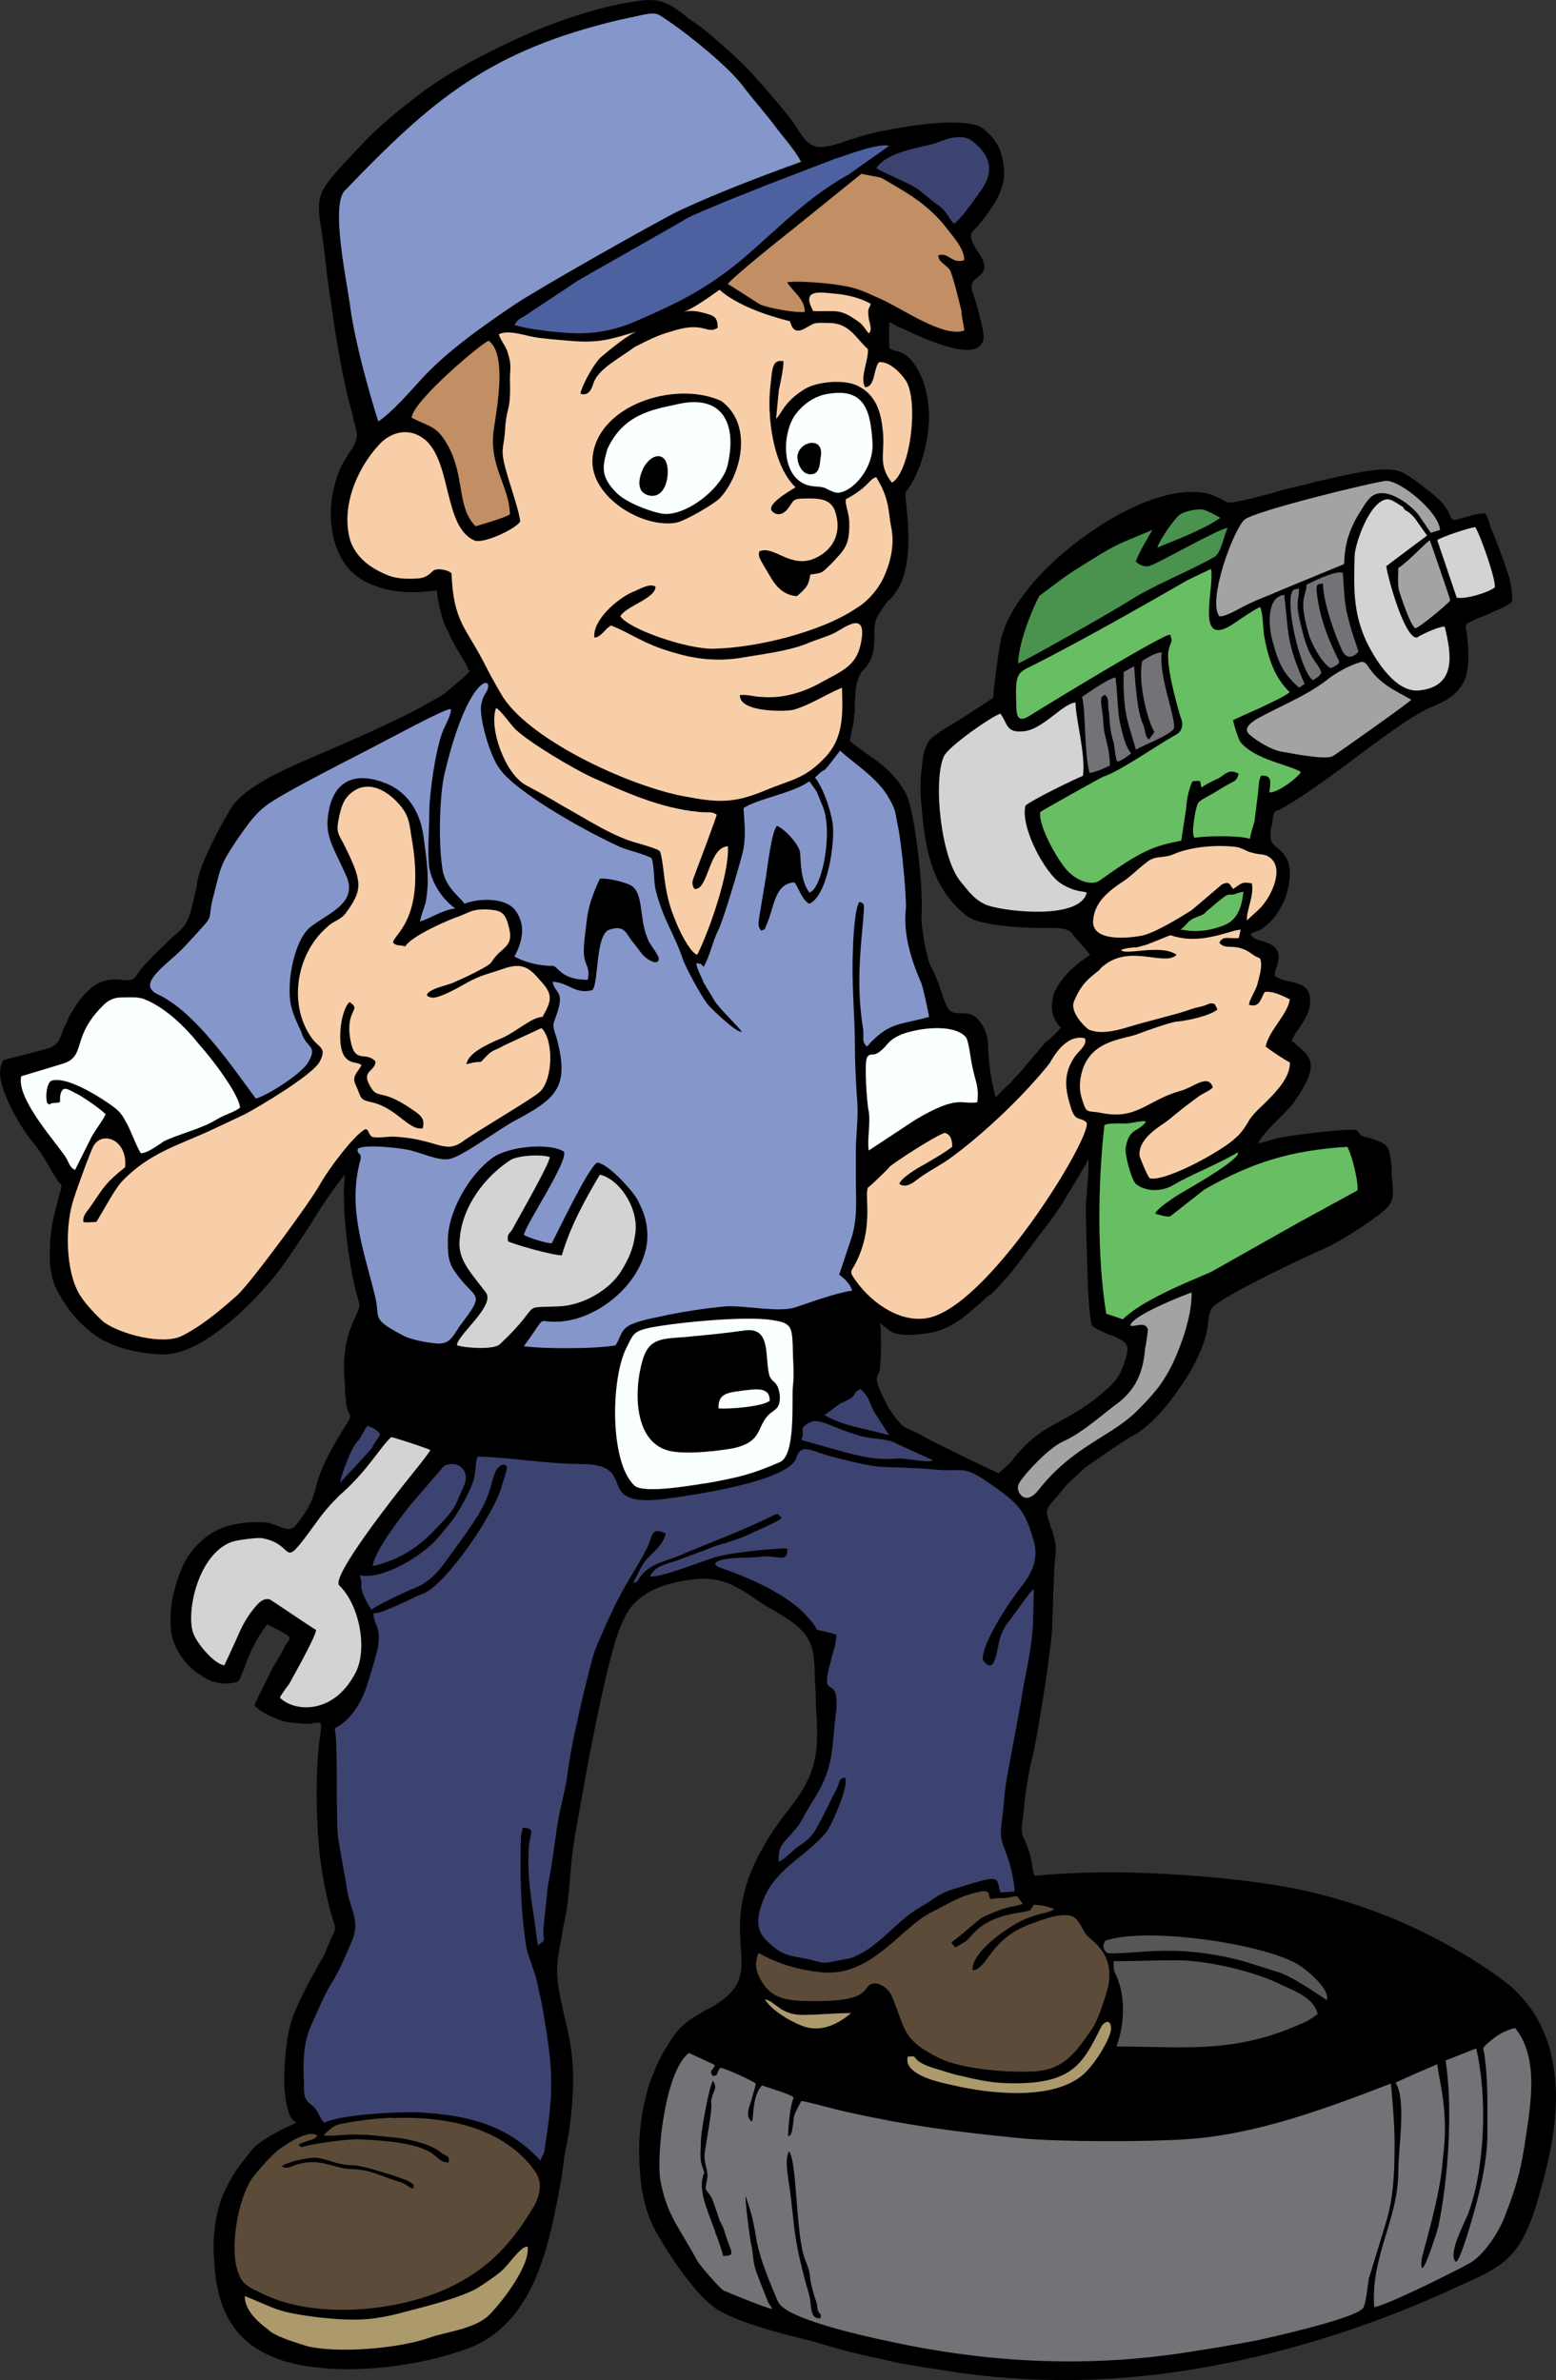
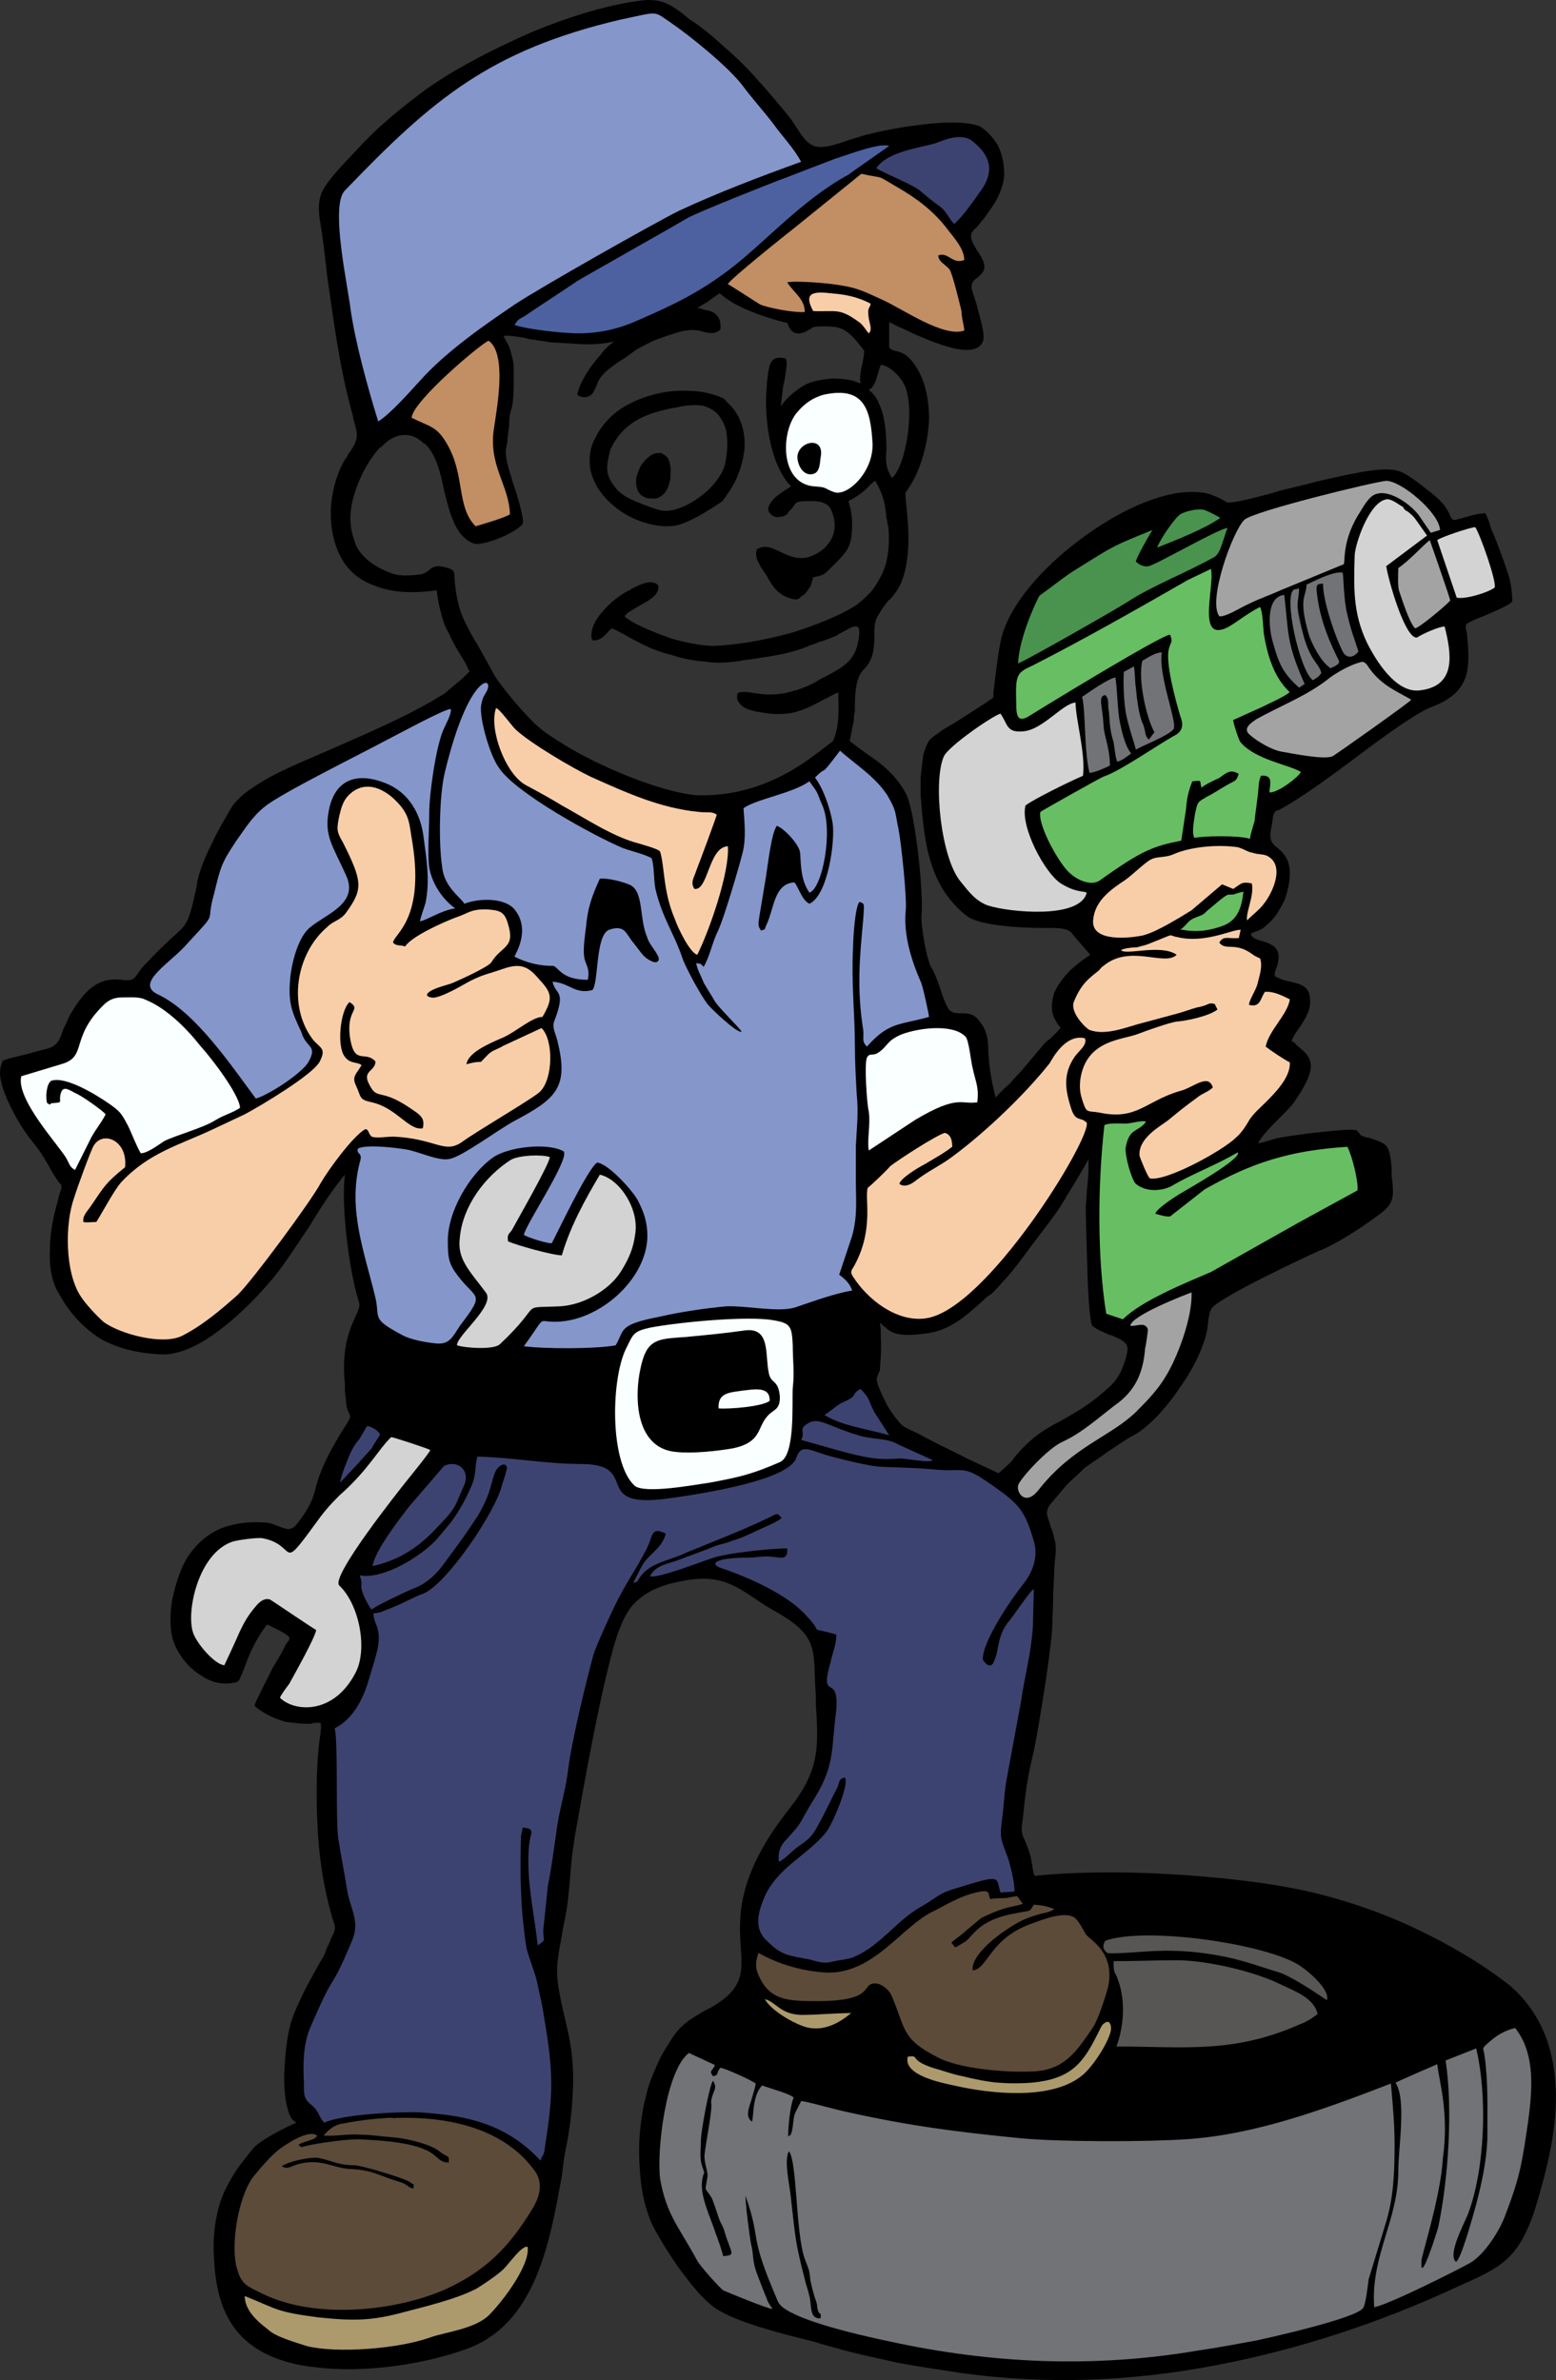
<svg xmlns="http://www.w3.org/2000/svg" id="Layer_2" width="47.564" height="72.739" viewBox="0 0 47.564 72.739">
  <rect x="0" y="0" width="47.564" height="72.739" fill="#333333" stroke="none" />
  <defs>
    <style>.cls-1{fill:#a3a3a3;}.cls-1,.cls-2,.cls-3,.cls-4,.cls-5,.cls-6,.cls-7,.cls-8,.cls-9,.cls-10,.cls-11,.cls-12,.cls-13,.cls-14,.cls-15,.cls-16{fill-rule:evenodd;}.cls-1,.cls-2,.cls-4,.cls-5,.cls-6,.cls-7,.cls-8,.cls-9,.cls-10,.cls-11,.cls-12,.cls-13,.cls-14,.cls-15,.cls-16{stroke-width:0px;}.cls-3{stroke:#000;stroke-miterlimit:10;stroke-width:.283px;}.cls-4{fill:#68be62;}.cls-5{fill:#f8cea9;}.cls-6{fill:#49934e;}.cls-7{fill:#d4d3d3;}.cls-8{fill:#5c4b39;}.cls-9{fill:#c28e63;}.cls-10{fill:#8596cb;}.cls-11{fill:#727376;}.cls-12{fill:#faffff;}.cls-13{fill:#575654;}.cls-14{fill:#ac9a6d;}.cls-15{fill:#3d4370;}.cls-16{fill:#4d61a1;}</style>
  </defs>
  <g id="Layer_1-2">
    <path class="cls-3" d="M31.547,58.206c-.113-.113-.085-.113-.17-.057.028.028-.057.142.17.057h0Z" />
    <path class="cls-2" d="M19.84,24.502c-.567-.198-1.106-.425-1.672-.68h0c-.397-.17-1.077-.482-1.786-.992-.709-.51-1.474-1.276-2.041-2.353h-.028c0-.085-.142-.312-.283-.539-.142-.227-.255-.453-.312-.595-.142-.227-.198-.453-.255-.68h0c-.057-.198-.085-.397-.113-.624-.794.113-1.417.057-1.899-.142-.567-.198-.907-.567-1.106-1.02h0c-.198-.454-.255-.935-.227-1.417.057-.652.283-1.247.51-1.531v-.028c.369-.482.312-.624.17-1.105h0c0-.085-.028-.142-.057-.255h0c-.369-1.361-.539-2.721-.737-4.082-.057-.51-.113-1.021-.198-1.559-.085-.482-.085-.765.057-1.077.17-.312.454-.624,1.02-1.219.312-.34.624-.652.964-.935.312-.283.652-.539,1.02-.822.822-.624,2.098-1.304,3.402-1.871h0c1.162-.482,2.381-.85,3.373-.964.567-.057.822.113,1.219.397.057.057.142.113.198.17.369.227.737.539,1.106.879.397.34.765.709,1.049,1.049l.085.085c.312.368.567.652.879,1.049.057.085.113.17.17.255h0c.198.312.397.624.765.595.227,0,.567-.113.879-.227.227-.057.425-.142.595-.17.425-.113,1.332-.283,2.154-.34.51-.028.964,0,1.219.113.227.142.397.34.539.567.142.284.198.595.198.879,0,.198-.057.397-.142.595-.113.283-.312.539-.454.737-.085.113-.17.198-.227.284-.227.198-.283.283,0,.737.368.51.198.652,0,.822-.085.057-.198.142-.17.34.028.113.085.283.142.453.113.454.283.964.198,1.162h0c-.227.51-1.219.142-2.013-.198-.198-.085-.397-.198-.567-.255h0c-.113-.057-.198-.113-.283-.142v.765c.028.057.085.085.198.113h0c.142.028.283.085.425.227.425.453.595,1.134.595,1.843-.028.85-.312,1.729-.709,2.239-.028.057,0,.255.028.539.028.368.085.85.028,1.361-.085.85-.312,1.106-.539,1.389h-.028c-.113.142-.227.283-.368.539-.085.17-.085.369-.085.595,0,.34-.028.709-.312.992h0c-.283.255-.283.85-.283,1.304-.028.085-.028.142-.028.227h0v.028c-.057.255-.085.425-.113.567-.057.198-.085.312-.142.425-.057.142-.17.255-.454.51-.057.085-.17.198-.283.312h0l-.142.142h0c-.283.198-.737.369-1.162.482-.312.113-.624.227-.794.312h0v.028c-.539.198-.794.17-1.304.142l-.113-.028c-.595-.028-1.191-.198-1.757-.397h0ZM26.303,12.398c-.198-.255-.51-.369-1.077-.227-.142.028-.283.085-.425.17-.142.085-.255.198-.368.34-.17.198-.283.51-.312.85,0,.227,0,.425.085.624.028.17.142.34.283.454.113.085.227.142.397.17.312.028.34.028.425.085h.028c.028.028.085.057.17.085.028.028.057.028.085.028.142,0,.312-.113.454-.255.17-.142.312-.34.425-.595.057-.17.113-.369.085-.567h0c-.028-.51-.085-.907-.255-1.162h0ZM13.405,11.831c-.369.34-.652.68-.709.879.085.057.17.085.255.113h0c.34.142.539.227.794.68.283.482.369.935.425,1.389.085.425.142.794.397,1.077.142-.028.425-.113.652-.198.142-.028.227-.085.283-.113-.028-.34-.142-.624-.255-.935-.17-.482-.34-.992-.227-1.701h0v-.113c.113-.624.34-1.984-.113-2.381-.17.113-.935.709-1.502,1.304h0ZM12.299,17.586c.17,0,.34,0,.51-.028h0c.142,0,.227-.085.283-.113.085-.085.142-.113.255-.142h.028c.113,0,.227.028.312.057.113.028.198.085.198.17h0c.057,1.049.283,1.417.595,1.984.142.227.283.482.454.794h0c.057.113.17.312.283.51.085.17.198.34.255.454.397.595,1.276,1.219,2.239,1.757,1.162.624,2.466,1.106,3.345,1.247.51.085.879.113,1.219.085.368-.028.709-.113,1.134-.312.17-.057.312-.113.454-.17.482-.17.822-.312,1.276-.765h0c.539-.539.51-1.219.482-1.956-.142.057-.255.142-.397.198-.312.17-.624.34-.992.425-.113.028-.397.057-.709.028-.198-.028-.425-.057-.595-.113-.198-.057-.34-.17-.397-.34h0v-.113c0-.028.028-.085.085-.085.142-.028.312,0,.454.028.085,0,.17.028.227.028.312.028.624,0,.907-.085.34-.085.652-.227.907-.397.085-.028.17-.085.227-.113.425-.227.765-.425.879-.935.085-.397.057-.51-.028-.539-.113-.028-.312.113-.482.198-.057.028-.113.057-.142.085h0c-.142.057-.34.142-.539.198-.113.057-.255.085-.369.142h0c-.482.198-1.049.283-1.616.368-.142.028-.283.028-.397.057-.368.057-.737.085-1.077.028-.34-.028-.68-.085-1.02-.198-.567-.142-.935-.34-1.247-.51-.198-.113-.397-.227-.595-.312-.057.057-.113.085-.142.142-.113.113-.227.227-.397.227-.028.028-.085-.028-.085-.085-.028-.255.113-.539.312-.765.255-.312.624-.595.907-.709h0v-.028c.057,0,.085-.028.142-.057.198-.085.425-.198.624-.085.057.028.057.057.057.085.028.255-.283.425-.595.595-.142.085-.283.17-.368.227v.028c-.057.028-.085.057-.057.057,0,.028.085.085.142.113h0l.028.028h0c.283.17.765.368,1.247.539.482.142.992.227,1.304.227.68-.028,1.531-.17,2.353-.397.737-.227,1.446-.51,1.956-.822.17-.113.312-.255.482-.425h0c.142-.17.255-.369.34-.539.113-.227.17-.482.198-.737.028-.227.028-.482,0-.709h0c-.028-.113-.028-.198-.057-.283h0c-.028-.312-.057-.652-.34-1.134-.057.028-.085.057-.142.113-.113.113-.255.283-.68.51.028.057.028.142.057.198.028.142.057.284.057.51,0,.68-.142.822-.567,1.247l-.028.028-.085.085h0c-.085.085-.142.142-.198.17h0c-.057.028-.142.057-.312.085-.028.113-.057.198-.085.283-.057.085-.113.17-.198.255l-.057.028h0c-.113.113-.142.142-.34.085h0c-.425-.113-.595-.425-.765-.737-.057-.057-.085-.142-.142-.198h0l-.028-.057h0c-.085-.17-.17-.283-.113-.482,0-.028.028-.057.057-.057.227-.113.454,0,.68.113.312.142.624.284,1.02.085h0c.255-.113.454-.312.567-.567.085-.227.085-.482-.028-.765-.057-.142-.142-.227-.255-.255-.113-.057-.283-.057-.425-.057-.397,0-.397.028-.482.142-.028.057-.085.113-.17.198v.028h0c-.057.057-.142.113-.255.113-.085.028-.198,0-.283-.085h0c-.142-.142-.057-.283.085-.454.142-.142.369-.284.51-.369l.028-.028c-.283-.284-.482-.737-.595-1.191-.17-.68-.198-1.389-.142-1.899h0v-.057c.028-.17.028-.312.057-.425.057-.284.17-.397.482-.34h0c.028,0,.057.028.057.085.028.142-.028.368-.057.595-.028.113-.057.227-.057.312h0l-.057.482c.113-.17.312-.397.68-.624.227-.142.539-.198.879-.227.312,0,.624.028.85.142h.028c-.028-.17,0-.368.057-.595.028-.142.057-.283.057-.397-.057-.085-.142-.17-.198-.255-.198-.227-.397-.453-.765-.482q-.51-.028-.624.028h0c-.028.028-.057.057-.085.057-.17.113-.312.142-.425.113-.113-.028-.198-.142-.255-.312-.368-.085-.822-.227-1.219-.397-.34-.142-.624-.312-.85-.51-.113.085-.255.17-.397.283-.113.057-.198.113-.283.17.085,0,.142.028.227.057.198.028.312.085.369.17.085.085.113.198.113.369,0,.028,0,.057-.028.085-.17.113-.283.085-.454.057-.17-.057-.425-.142-.992.057h0c-.198.057-.397.142-.567.198-.17.085-.34.17-.539.283-.085.057-.198.142-.312.227-.368.227-.794.51-.879.822-.057.113-.085.227-.17.312-.085.085-.227.113-.368.057h0c-.057-.028-.085-.057-.057-.113.085-.34.369-.794.709-1.162.113-.17.255-.283.397-.397-.369.085-.737.113-1.361.057h0c-.198,0-.368-.028-.539-.028-.198-.028-.368-.057-.539-.085-.085,0-.198-.028-.283-.057-.227-.028-.482-.085-.652-.057.028.057.057.113.085.17.057.085.113.198.142.34.085.284.085.397.085.567v.227c0,.624-.028.794-.085.964-.028.113-.057.227-.057.482-.028.255-.057.397-.057.51-.057.255-.085.369.085.935.028.057.057.17.085.283.142.397.312.992.312,1.191v.057c-.085.142-.425.34-.794.482-.312.113-.624.198-.765.113-.51-.227-.68-.907-.85-1.587-.113-.567-.255-1.134-.595-1.446h-.028c-.227-.227-.454-.283-.68-.255-.227.028-.454.17-.624.369h-.028c-.34.368-.624.879-.794,1.446-.142.454-.17.935,0,1.389.057.255.227.453.425.624.17.142.425.284.652.368.142.057.255.085.397.085h0ZM26.841,11.406c-.057.198-.113.425-.283.51.142.113.255.255.312.425.113.227.17.51.198.794.028.255.028.454.028.624-.028.312-.028.539.17.85.227-.198.397-.737.482-1.332.085-.624.057-1.276-.142-1.587h0c-.085-.142-.227-.312-.397-.425-.085-.057-.198-.113-.283-.113-.028.057-.057.142-.085.255h0ZM26.501,9.875c-.028-.028-.028-.085-.028-.113-.057-.255-.028-.34,0-.397h0c0-.028.028-.028.028-.028-.17-.085-.312-.142-.482-.198-.198-.028-.369-.057-.567-.085h-.028c-.227-.028-.454-.028-.539,0h0c-.085.057-.085.142.028.368h.34c.397-.028.567-.028,1.106.397.085.057.113.113.142.17v-.113h0ZM22.873,8.231c-.198.17-.397.34-.482.425l.454.284c.198.142.425.283.425.283h0c.142.057.397.113.652.17.227.028.425.057.567.057-.028-.198-.142-.312-.283-.454-.057-.113-.17-.198-.227-.312v-.028c-.028-.057,0-.085.057-.113.142-.028.369-.028.624-.028.397.028.822.057,1.02.085.454.085.709.198,1.049.369.113.028.198.085.312.113.142.085.34.198.567.312.595.312,1.332.737,1.757.652,0-.057-.028-.142-.028-.227-.028-.085-.057-.198-.057-.283v-.028h0c0-.057-.085-.425-.17-.737-.057-.255-.142-.453-.142-.482-.028-.057-.085-.085-.142-.113h0c-.113-.085-.255-.198-.227-.369h0c0-.057.028-.085.057-.085.198-.085.312,0,.454.057.057.057.142.113.255.085,0-.227-.227-.454-.368-.68h0l-.085-.113h-.028c-.198-.284-.425-.51-.68-.709-.283-.227-.567-.397-.85-.567-.113-.085-.198-.142-.283-.17h0c-.085-.057-.142-.085-.198-.113-.028,0-.057-.028-.142-.028-.085,0-.198-.028-.368-.057l-2.041,1.616h0c-.17.142-.907.737-1.446,1.191h0ZM28.315,4.546c-.454.113-1.077.227-1.389.567.142.057.283.142.454.227h0c.312.142.624.283.794.425.085.057.113.085.17.142.142.085.255.198.397.283v.028c.17.085.255.227.34.34.028.057.057.085.113.142.085-.085.17-.198.283-.312.17-.255.368-.539.482-.709.142-.227.198-.454.17-.68-.057-.198-.198-.397-.454-.595-.283-.227-.737-.057-.964.028h0c-.028.028-.057.028-.085.057h0c-.113.028-.198.028-.312.057h0ZM11.166,11.123c.142.567.312,1.134.454,1.616.34-.255.765-.737,1.077-1.077l.113-.113h0c.369-.453.85-.85,1.361-1.247.51-.397,1.049-.765,1.531-1.077.34-.255,1.361-.85,2.381-1.417,1.106-.624,2.211-1.247,2.636-1.446.595-.283,1.219-.539,1.843-.794.624-.255,1.219-.482,1.786-.68-.142-.255-.34-.482-.51-.709-.113-.113-.198-.227-.283-.34-.113-.142-.283-.34-.425-.51v-.028c-.198-.227-.397-.454-.51-.624-.198-.255-.51-.567-.879-.879h0c-.454-.425-.992-.822-1.332-1.049h0l-.113-.085h0c-.142-.113-.227-.142-.312-.17-.113,0-.283.057-.595.113-.113.028-.283.057-.454.113h0c-1.928.454-3.345,1.049-4.592,1.871h-.028c-1.247.85-2.353,1.899-3.713,3.288-.312.34-.028,1.984.113,2.948.057.255.085.453.113.595.057.482.198,1.106.34,1.701h0ZM16.041,9.762c-.085.028-.113.057-.142.113.17.057.425.085.709.113.397.057.85.113,1.077.113.312,0,.595-.057.879-.113.312-.057.624-.17.907-.283.539-.255.992-.454,1.446-.709.454-.227.879-.51,1.332-.85.369-.284.765-.624,1.191-.992.737-.68,1.531-1.417,2.466-1.899h0s.482-.34.85-.595c.085-.057.142-.113.198-.142-.312.028-.85.227-1.219.369-.057.028-.142.028-.198.057l-1.474.567h0c-.227.085-1.02.397-1.729.68-.624.255-1.162.51-1.304.567-.34.198-1.304.765-2.126,1.219-.652.369-1.191.68-1.191.68h0c-.028.057-1.389.907-1.616,1.077l-.028.028h-.028Z" />
    <path class="cls-2" d="M21.484,12.398c-.227-.028-.482-.028-.822.057h0l-.17.028h0c-.624.142-1.417.34-1.843,1.276v.028c-.113.454-.198.737.255,1.219.113.113.312.227.51.312.283.113.567.227.794.283h0c.34.057.765-.113,1.162-.397s.709-.68.794-1.021h0c.085-.397.085-.765.028-1.049-.057-.198-.142-.34-.255-.482-.113-.113-.255-.198-.454-.255h0ZM21.058,11.945c.369,0,.737.085,1.049.227h0c.057.028.085.085.113.113.425.369.567.907.539,1.417-.057.539-.255,1.049-.539,1.417-.028.057-.085.113-.113.17-.085.085-.369.255-.652.425-.283.17-.624.312-.765.34-.113.028-.255.028-.397.028-.454-.028-.964-.198-1.389-.51-.425-.312-.737-.709-.85-1.191-.028-.113-.028-.227-.028-.34,0-.227.057-.453.17-.652.227-.482.652-.879,1.162-1.105.539-.255,1.134-.369,1.701-.34h0Z" />
    <path class="cls-2" d="M19.896,15.233h-.028c-.085,0-.142-.028-.198-.057h0c-.113-.057-.17-.142-.198-.255-.028-.085-.028-.17-.028-.283.028-.142.085-.284.142-.397.113-.17.255-.312.397-.369.057-.028.142-.028.227-.028.057.028.142.085.198.142h0c.057.113.113.283.085.539v.113c-.028.142-.085.312-.17.425-.113.113-.227.198-.425.17h0Z" />
    <path class="cls-2" d="M25.055,13.504c.113.113.17.255.142.51l-.028.085h0c-.028.227-.085.482-.397.482-.142,0-.255-.085-.34-.198h0c-.085-.113-.142-.284-.142-.425h0c0-.227.142-.397.312-.482.085-.028.17-.028.227-.028h0c.085,0,.17.028.227.057h0Z" />
    <path class="cls-2" d="M7.962,70.48c-.113-.057-.227-.085-.368-.142.028.113.085.227.198.34h0c.113.17.283.312.454.454.085.057.255.142.425.227.255.085.539.198.709.227.454.113,1.106.142,1.786.113.709-.057,1.417-.17,1.928-.34.142-.057.283-.113.482-.142.454-.113.992-.255,1.304-.539.255-.227.624-.709.879-1.162.17-.284.283-.539.283-.737-.085.057-.227.255-.369.397-.085.085-.142.17-.198.227-.085.085-.227.198-.368.312-.17.113-.369.227-.51.312-.539.284-1.361.51-1.984.68l-.198.057c-.51.142-.935.198-1.332.227-.425,0-.822-.028-1.361-.085-1.049-.113-1.219-.198-1.757-.425h0ZM27.748,62.855c-.142.567,1.02.794,1.417.879,1.106.255,2.92.454,3.883-.283.312-.227.822-.992.907-1.389.028-.142-.028-.369-.198-.227-.085.028-.17.283-.227.368-.425.85-.794,1.332-1.984,1.446-.34.028-.624.028-.935,0h-.198c-.312-.057-.624-.113-.992-.198-.312-.057-.595-.17-.907-.255-.765-.255-.368-.397-.765-.34h0ZM24.545,61.92c.765.283,1.417-.369,1.474-.397-.51,0-1.02.057-1.531.057-.652-.028-.765-.397-1.106-.482.17.312.765.68,1.162.822h0ZM25.225,70.99c.567.17,1.276.34,1.956.482,1.559.34,3.118.539,4.677.595,1.559.057,3.146-.057,4.706-.312l.425-.057c.454-.085.935-.17,1.389-.255h0c.255-.057,1.417-.312,2.296-.595.482-.142.85-.255.907-.34h0c.057-.085.085-.425.113-.652.028-.085.028-.17.028-.227h.028l.51-1.672h0c.113-.397.198-.794.227-1.191.028-.397.057-.822.057-1.247,0-.255-.028-.567-.057-.879,0-.283-.028-.567-.057-.822h0c-1.956.737-4.025,1.531-6.151,1.644-.624.057-1.644.085-2.665.057-.935,0-1.843-.028-2.438-.085-.992-.085-1.814-.17-2.636-.312-.85-.113-1.672-.255-2.636-.482-.17-.028-.482-.113-.765-.17h0c-.255-.085-.51-.142-.595-.17l-.028.085c-.085.142-.113.227-.113.283h0c-.028.028-.028.085-.057.17h0c0,.028,0,.085-.028.17h0v.085h0l-.028.057v.028h0c0,.028-.028,0-.028,0h0c.028.028.028.057,0,.113h-.028v.028h0c-.028,0-.057.028-.085.057l-.17.113v-.198c.028-.17.028-.482.085-.737.028-.17.057-.312.085-.425-.142-.085-.539-.198-.765-.255h0l-.057-.028c-.17.198-.198.539-.227.765,0,.142,0,.227-.028.283l-.057.085-.085-.057c-.227-.17-.17-.425-.085-.68h0v-.057c.028-.028.028-.085.057-.142.028-.113.085-.255.085-.34-.085-.028-.283-.142-.482-.227h0c-.17-.085-.369-.142-.454-.17q0,.028-.028.057c-.057.283-.028.454-.113.624-.028.057-.057.142-.057.255,0,.17-.057.624-.142,1.049-.028.227-.057.454-.057.567-.028.113,0,.227.028.34h0c.028.142.057.227.028.34,0,.113-.028.142-.028.198h0c0,.085-.028.113-.028.142h0s.028.028.057.057h0c.028.028.057.085.142.198h0c.057.085.085.283.142.425.028.113.057.198.085.255.028.057.028.085.057.113h0c.028.057.057.085.085.198h0c.057.198.113.34.17.454.028.113.085.198.085.255h0c0,.17-.085.198-.34.198l-.057.028-.028-.057c-.028-.028-.142-.369-.198-.567l-.057-.142h0c-.028-.113-.085-.227-.142-.34h0c-.17-.454-.397-1.02-.283-1.446.028-.057.028-.085.057-.113v-.028h0l-.028-.085h0c-.085-.227-.085-.425-.085-.652.028-.085.028-.17.028-.227,0-.142.057-.68.17-1.134.028-.142.113-.992.198-1.077h0l.028-.028-.68-.312c-.255.255-.454.794-.595,1.417-.198.85-.255,1.843-.17,2.324.113.765.34,1.162.68,1.701.142.227.283.454.425.737h0c.057.085.198.284.369.454.17.198.34.397.397.425.028.028.539.227.935.397.113.028.227.085.312.113-.028-.057-.057-.085-.057-.113-.028-.057-.085-.198-.142-.34v-.028c-.085-.17-.17-.397-.17-.454h0c-.085-.255-.113-.425-.113-.595-.028-.085-.028-.17-.057-.283-.028-.17-.085-.51-.113-.85-.057-.255-.057-.539-.057-.652l.028-.51.17.482c.198.595.255.879.283,1.162.057.425.113.794.68,2.041.057.17.425.369.907.539-.028-.057-.057-.113-.057-.198h0c0-.057-.028-.085-.028-.142h0v-.113c-.028-.142-.057-.255-.085-.368-.028-.057-.057-.142-.085-.227-.283-1.134-.312-1.332-.397-2.211l-.028-.368c0-.085-.028-.198-.057-.312h0c-.057-.397-.142-.964,0-1.191l.057-.113.085.113c.17.198.227.85.283,1.531.028.68.085,1.389.227,1.757h0l.028.085c.113.255.113.283.17.595,0,.085.028.198.057.34.028.142.113.312.142.482h0c.028.312,0,.454.142.51h0ZM43.792,16.168l.142-.028c-.057-.227-.312-.539-.567-.794-.369-.312-.765-.539-.992-.539-.198,0-1.531.312-2.636.624-.822.198-1.531.425-1.644.51h0c-.113.113-.283.454-.454.879-.17.369-.283.822-.34,1.191l-.028.057h0c-.028.227-.057.482-.028.567h0c.028.028.057.028.17-.028h0c.397-.227,1.417-.68,2.268-.992.567-.227,1.077-.397,1.304-.453v-.028c.028-.255.057-.765.425-1.417h0l.028-.028c.113-.198.255-.454.425-.567h0c.369-.312.765-.142,1.134.17.34.255.624.652.794.879h0ZM42.403,15.346c-.17.028-.368.255-.51.51h0c-.227.397-.369.879-.369,1.105-.028.482-.057.935,0,1.361.028.425.142.822.34,1.276.17.312.425.794.765,1.077h0c.227.227.482.34.737.34.539-.057.765-.312.822-.652s0-.737-.113-1.106c-.057.028-.17.057-.283.085-.17.085-.34.17-.425.198l-.028.028h-.028c-.17.028-.369-.283-.539-.68-.255-.567-.454-1.332-.482-1.587v-.028l.028-.057,1.162-.879-.283-.397c-.085-.113-.283-.312-.454-.454h0c-.142-.085-.255-.142-.34-.142h0ZM43.282,19.088c.057-.028.198-.142.34-.255.227-.17.482-.397.595-.51-.028-.085-.113-.312-.17-.567-.142-.425-.312-.907-.368-1.105-.085.057-.17.142-.255.255-.198.17-.397.368-.595.51v.368c0,.085,0,.198.028.255h0l.028.057c.085.255.255.794.397.992h0ZM16.155,55.797c.198.028.227.113.17.397-.085.227-.057.397-.057.595h0v.142h0c0,.567.057,1.106.142,1.644.028.255.057.482.085.709q.028-.028.028-.057v-.227h0l.113-1.389h0c.113-.425.17-.907.255-1.361l.057-.454c.028-.255.085-.539.142-.794.085-.34.142-.652.198-.964.028-.312.142-.879.283-1.474.142-.737.34-1.531.482-2.013.028-.113.085-.255.142-.397s.113-.283.17-.397c.17-.397.312-.68.454-.964.142-.255.283-.539.539-.935h0c.028-.057.113-.17.17-.312.085-.142.17-.284.198-.369.028-.057.057-.113.085-.17.028-.085.028-.142.057-.17.085-.17.227-.198.51-.057l.057.028v.085c0,.057-.057.17-.085.255h0c-.057.085-.142.198-.227.255l-.028.057c-.17.17-.255.255-.312.34h0c-.028.028-.057.085-.085.113.227-.17.51-.283.794-.368h0l.425-.17h0c.255-.113.51-.227.765-.312.624-.255,1.219-.51,1.871-.822h0c.028,0,.057-.028.113-.028.028-.028.085-.028.113-.028h.028l.028.028.113.085.057.057-.028.057c-.028.085-.142.17-.283.227h0c-.113.057-.227.085-.283.113-.142.057-.255.142-.397.17-.198.113-.369.198-.624.284h0c-.085,0-.142.028-.198.057-.113,0-.198.028-.34.085-.198.085-.368.142-.567.227-.142.057-.312.113-.482.17-.085.028-.17.057-.255.085-.17.057-.368.113-.482.255.34-.057,1.191-.369,1.531-.51l.113-.028h0c.198-.085.595-.142,1.02-.227.51-.057,1.077-.113,1.332-.113h.085v.085c.028.283-.057.397-.227.397-.085.028-.17,0-.255,0l-.113-.028h0c-.142,0-.255,0-.397.028h-.283c-.454,0-.737.057-.879.085v.028h.057c.482.17,1.077.425,1.616.709.425.255.794.51,1.077.822.227.227.255.34.283.397h.057c.057.028.198.057.51.142l.057.028v.057c.028.255-.057.425-.113.624-.028.057-.057.142-.057.198-.17.624-.113.652-.028.709.113.085.255.17.198.765h0c-.028.283-.057.51-.057.709-.085.822-.113,1.276-.709,2.211-.113.17-.198.312-.255.397-.142.255-.142.283-.539.709h0c-.085.113-.142.198-.17.283h0c0,.057-.028.113-.028.17.085-.057.142-.113.227-.17h0c.085-.085.198-.198.283-.255.142-.085.227-.17.312-.227h0c.057-.085.113-.198.198-.312.227-.425.369-.737.567-1.134h0v-.028h0c.028-.057.057-.113.057-.142h0c.057-.113.085-.17.255-.255h.057l.057.028c.085.113.028.397-.085.737-.142.425-.397.964-.51,1.077-.227.312-.51.539-.794.765-.425.34-.85.68-1.049,1.219-.113.227-.198.482-.198.68h0c0,.198.085.397.255.567.369.34.595.397,1.02.454h0l.17.028h0c.085.028.17.057.227.057h0c.142.057.283.085.425.057h0c.085-.028.198-.028.283-.057.17-.028.369-.057.454-.113.397-.17.737-.482,1.077-.794.283-.283.595-.539.935-.737.198-.113.312-.17.397-.255.198-.113.34-.227.822-.368,1.02-.312,1.191-.312,1.276-.028h0c0,.028,0,.085.028.142v.085l.283-.028c0-.113-.028-.227-.057-.397-.057-.227-.113-.482-.17-.595h0l-.028-.085h0c-.198-.454-.198-.51-.113-1.134.028-.17.028-.34.057-.482,0-.227.028-.454.085-.737h0l.397-2.296h0c.057-.283.113-.539.17-.822.085-.482.198-.935.227-1.474v-.907c-.113.17-.312.453-.454.652-.057.085-.113.17-.142.198h0c-.198.255-.255.482-.283.709-.028.17-.057.312-.142.454h0c-.057.113-.113.198-.227.198-.085,0-.17-.085-.283-.227l-.028-.028v-.028c0-.227.142-.567.34-.935.283-.567.737-1.162.935-1.446.142-.17.255-.397.312-.595.057-.198.057-.425,0-.624h0c-.142-.425-.227-.68-.369-.907-.17-.198-.369-.369-.709-.624-.822-.567-.907-.567-1.276-.567-.142,0-.34,0-.567-.028-.397-.028-.737-.028-1.077-.057h-.539c-.142-.028-.368-.057-.567-.085-.34-.085-.709-.17-.907-.227-.198-.028-.368-.113-.51-.142-.085-.028-.142-.057-.198-.085-.198-.057-.283-.028-.34.17-.113.312-.624.567-1.276.765-1.049.34-2.523.539-2.948.567-1.191.142-1.332-.198-1.474-.539-.085-.255-.198-.51-.935-.51-.652-.028-1.219-.085-1.814-.142-.425-.057-.879-.085-1.332-.113-.028.085-.028.17-.028.227-.028.17-.028.312-.113.51-.057.198-.17.397-.283.624-.113.198-.255.425-.369.595h0l-.425.482c-.255.312-.737.68-1.247.935h0c-.368.17-.765.312-1.077.283v.198h0c0,.028,0,.085.028.17h0c.028.057.085.198.142.312h0c.028.057.057.085.085.113.085-.057.227-.113.368-.198h0c.312-.142.68-.312.794-.368.17-.085.369-.17.51-.312.198-.142.34-.312.482-.482.113-.17.198-.312.312-.454.227-.312.425-.595.68-.992.283-.454.34-.709.397-.935h0c.028-.142.085-.255.142-.397.028-.085.113-.142.17-.198h0c.028-.028.085-.057.113-.057.057,0,.113.028.17.057h0c.028.028.028.085.057.142h0c0,.028-.028.113-.057.227-.028.113-.057.227-.085.255h0c-.085.454-.567,1.332-1.106,2.069-.482.68-1.02,1.247-1.389,1.389-.057.028-.198.085-.34.142-.198.113-.482.255-.822.397h-.028c-.057.028-.085.028-.113.057h-.113c0,.085.028.142.057.198h0c.057.17.113.34.057.737-.028.227-.113.539-.198.794-.028.085-.057.17-.085.227h0c-.085.34-.227.68-.425.964-.17.227-.369.425-.595.539.057.283.057,1.02.057,1.729,0,.68,0,1.332.057,1.587.028.283.085.539.113.822.057.284.113.567.17.822.028.142.057.283.113.425h0c.113.369.198.68,0,1.162h0l-.085.17c-.17.397-.312.709-.595,1.106-.057.142-.198.369-.312.624h0c-.113.255-.198.539-.283.68-.113.255-.142.539-.17.822-.028.283-.028.567-.028.85h0v.085h0c0,.227,0,.369.227.539.142.113.198.227.227.34h.028c0,.057.028.113.085.142.255-.113.68-.17,1.134-.227.68-.085,1.389-.085,1.786-.057h0c.539.028,1.162.085,1.814.284.624.198,1.247.51,1.814,1.105v-.028c.028-.028.057-.085.085-.255.142-.822.198-1.361.198-1.928-.028-.567-.085-1.134-.227-1.956h0c-.057-.34-.142-.624-.198-.935l-.057-.198c-.028-.17-.085-.312-.113-.454h0c-.057-.17-.142-.368-.17-.567-.113-.595-.142-1.191-.17-1.758-.028-.567-.028-1.134,0-1.672v-.028h0l.028-.227.028-.113.085.028h.028c.057,0,.113,0,.142.028h0ZM10.514,64.981c-.113.028-.198.057-.283.113-.057.028-.085.028-.113.057h.34c.17-.028.34-.028.539-.028.255.028.51.028.765.057l.283.028h0c.227.028.567.085.85.198.255.057.454.17.595.283h0c.085.057.142.085.17.113h0c.142.057.17.057.142.283v.085h-.085c-.227.028-.283-.057-.397-.17h0c-.057-.028-.085-.057-.142-.113h0c-.454-.34-1.559-.369-2.211-.397h-.057c-.142-.028-.425,0-.709.028-.283.057-.595.113-.794.142l-.085.028h0c-.057.028-.085.028-.142.028h0c-.028,0-.057-.028-.085-.057h0c0-.028-.028-.028-.028-.057-.142-.113-.085-.085-.198-.028-.113.057-.227.142-.283.17-.113.113-.255.227-.369.368h0c-.17.198-.312.369-.425.51-.198.283-.369.765-.454,1.247-.085.51-.113,1.02-.028,1.361.142.482.283.567.68.765l.085.028h0c.737.369,1.672.482,2.58.482,1.049-.028,2.098-.284,2.92-.624.624-.283,1.077-.595,1.502-.992.397-.368.737-.822,1.106-1.389.113-.198.198-.425.227-.624,0-.198-.028-.369-.17-.51-.51-.737-1.332-1.162-2.239-1.361-1.134-.284-2.438-.227-3.487-.028h0ZM46.712,63.394c-.028-.454-.142-.907-.425-1.304-.142.057-.255.085-.369.142-.113.085-.227.17-.368.283q-.113.113-.113.142c.028.028.028.085.057.142.085.68.085,1.474.057,2.268v.312c0,.34-.057.68-.113,1.021-.057.34-.142.68-.227.992-.057.198-.227.85-.397,1.304-.113.283-.227.51-.312.51l-.057.028-.028-.057c-.227-.227.085-.907.255-1.332.057-.085.085-.142.113-.198.255-.68.397-1.531.425-2.409.057-.907,0-1.786-.142-2.523-.113.057-.283.113-.454.17l-.312.142c.085.68.113,1.502.085,2.353-.057.964-.17,1.928-.34,2.693-.028.142-.198.737-.368,1.077h0c-.028.085-.057.142-.085.198h0c-.085.113-.17.113-.227-.028-.028-.028-.028-.113-.028-.227h0c0-.057.057-.17.085-.34.17-.567.539-1.928.595-2.778h0c.142-1.02,0-1.814-.085-2.353-.028-.17-.057-.312-.085-.425-.142.085-.454.227-.737.34l-.312.17c.198.397.142,1.219.085,1.899h0c-.028.283-.028.539-.028.737h0c0,.737-.198,1.361-.397,1.984-.198.652-.397,1.304-.368,2.069.227-.057.624-.227,1.049-.454h0c.709-.312,1.502-.737,1.757-.879.198-.113.397-.34.567-.567.198-.283.397-.624.482-.879.227-.595.34-.992.454-1.417.085-.397.142-.794.198-1.361.085-.454.142-.964.113-1.446h0ZM35.033,60.02c-.283,0-.595.028-.879.028,0,.17,0,.198.028.255h0c.028.028.057.113.085.198.113.312.17.68.142,1.021,0,.312-.057.624-.142.907.312,0,.624.028.907.028,1.559.028,2.863.057,4.535-.68.198-.085.312-.17.454-.284-.113-.34-.482-.51-.822-.652-.057-.028-.113-.057-.17-.085-.425-.198-.992-.397-1.587-.539-.567-.142-1.162-.227-1.616-.227-.312,0-.624,0-.935.028h0ZM36.564,59.34c-1.077-.113-2.154-.142-2.721.057-.028.028-.028.057-.028.085h0c.028.057.028.085.085.113h0c.028.028.85-.028,1.247-.057h.17c.368-.028.709-.028,1.049,0,.34.028.68.085,1.049.17.51.085.879.227,1.304.369.17.028.312.085.482.142h0c.454.17.992.539,1.247.709-.028-.057-.085-.142-.17-.227-.227-.283-.567-.539-.709-.624h0c-.595-.312-1.814-.595-3.005-.737h0ZM30.498,58.121h-.255l-.028-.028c-.057-.057-.057-.113-.085-.17h0c0-.028,0-.057-.142-.028-.425.085-.737.255-1.049.425-.113.057-.255.113-.369.17h0c-.312.142-.652.425-.992.737-.68.595-1.417,1.247-2.438,1.162-.369-.028-.709-.113-1.049-.198-.312-.113-.595-.227-.85-.369-.028.057-.028.142-.057.198,0,.085.028.198.085.312h0c.142.312.312.51.567.595.255.113.595.142.992.142,1.304,0,1.474-.227,1.587-.369.085-.085.142-.17.34-.17.113,0,.227.057.34.113.085.085.17.17.227.283.113.227.17.425.227.624.198.539.312.794,1.106,1.219.283.142.68.255,1.134.34.595.085,1.247.113,1.672.113.992,0,1.332-.539,1.786-1.219l.085-.113h0c.057-.113.142-.283.227-.482.085-.255.17-.539.198-.709.198-.822-.255-1.191-.482-1.389-.085-.057-.113-.113-.142-.142-.057-.057-.085-.113-.113-.17-.057-.113-.142-.227-.227-.312-.198-.17-.765.028-1.106.142h0l-.085.028h0c-.765.255-1.106.709-1.332,1.02-.17.227-.312.397-.539.425h-.085l-.028-.085c-.028-.198.085-.425.255-.624.227-.284.595-.539.794-.652.227-.17.368-.255.539-.34.17-.057.312-.113.567-.198h0c.028,0,.085-.028.113-.028h0c.028,0,.057-.028.085-.028-.085-.028-.142-.028-.312-.028h0c-.057.085-.085.113-.142.17v-.028c-.057.028-.113.057-.198.057-.057,0-.113.028-.198.028h0c-.879.17-1.134.454-1.361.68-.057.057-.113.142-.198.17,0,.028-.113.085-.198.142-.057.028-.113.057-.142.085h-.057l-.028-.057-.113-.142-.057-.057.057-.057c.057-.057.142-.113.198-.17.085-.057.198-.142.283-.227h0l.028-.028c.113-.113.368-.34.454-.369.567-.283.822-.34,1.02-.368.028,0,.057,0,.085-.028l-.057-.085c-.028,0-.085.028-.142.028-.057.028-.113.028-.198.028h0c-.057.028-.113.028-.198.028h0ZM11.931,46.981c-.17.255-.34.539-.425.765.312-.085.595-.227.879-.369.312-.17.595-.397.85-.68.567-.595.567-.624.737-1.077.057-.085.085-.198.142-.312.028-.085.028-.17.028-.227-.028-.085-.057-.142-.085-.17-.057-.028-.113-.057-.17-.085-.085,0-.17,0-.255.057l-1.02,1.191c-.142.198-.425.539-.68.907h0ZM8.784,51.715c-.057.057-.085.113-.113.142.028.057.085.085.142.113.17.085.454.142.709.113.283-.057.595-.17.85-.425.142-.142.283-.34.397-.539.198-.34.227-.85.142-1.332-.113-.51-.312-.964-.595-1.247-.142-.142.057-.567.397-1.077.539-.879,1.474-2.069,1.616-2.239h0l.057-.085h0c.17-.198.51-.624.652-.794-.142-.028-.425-.113-.652-.198-.17-.057-.34-.113-.397-.113-.113.113-.255.283-.397.453-.255.369-.595.822-1.134,1.304-.17.142-.283.255-.397.397-.113.142-.227.283-.369.482-.765,1.021-.794.992-1.049.737-.113-.085-.283-.227-.652-.284-.057-.028-.227,0-.397,0-.198.028-.397.057-.454.085-.425.142-.737.539-.935.992-.255.595-.34,1.276-.227,1.644h0c.057.142.227.425.425.624.142.142.283.283.397.312.057-.113.198-.425.283-.652h0l.142-.284h0c.085-.17.17-.34.255-.482.113-.142.198-.255.34-.397.085-.085.17-.142.227-.17.085-.028.142-.028.227,0h0c.028.028.368.227.709.453.312.227.624.425.737.482l.057.028-.028.085c0,.085-.142.34-.283.624-.198.397-.454.85-.539,1.049-.057.057-.085.113-.142.198h0ZM24.63,43.749c0,.057,0,.113-.028.198.255.057.51.142.765.198.34.085.68.198,1.049.284.397.085.595.057.964.057h.113c.113,0,.283,0,.454.028l.142.028-.085-.028c-.227-.113-.482-.227-.567-.283h0c-.198-.113-.397-.142-.624-.17-.142,0-.312-.028-.51-.085h0c-.397-.113-.68-.227-.879-.312-.34-.142-.51-.198-.709-.057-.113.057-.113.085-.085.142h0ZM10.797,44.458h0c-.057.085-.142.312-.198.482l.113-.113h0l.028-.028.539-.595c.028-.085.085-.142.142-.227h0c.028-.028.057-.085.085-.142-.028-.028-.057-.057-.085-.085-.057-.028-.113-.057-.17-.057,0,.028-.028.085-.057.113h0c-.028.085-.085.142-.17.255h0c-.028.028-.085.113-.113.17h0c-.057.085-.085.142-.113.227h0ZM26.529,42.927c-.057-.142-.085-.198-.227-.369-.085.057-.085.085-.113.113-.028.057-.057.113-.397.283-.057.028-.17.113-.283.17-.028.028-.085.085-.113.113.34.198.794.283,1.247.397.113.028.227.057.34.085l-.34-.51h0v-.028c-.057-.113-.085-.198-.113-.255h0ZM24.12,42.871c.028-.198.028-.369.028-.482.028-.284,0-.539,0-.822,0-.142-.028-.283-.028-.454,0-.255,0-.425-.057-.51-.085-.085-.198-.142-.454-.17-.34-.057-.935-.057-1.587,0-.794.028-1.644.142-2.154.255-.397.057-.425.142-.567.425h0l-.057.113h0c-.255.454-.397,1.417-.34,2.324.057.737.227,1.446.539,1.786.227.227,1.644-.028,2.154-.113h0l.085-.028c.454-.057.794-.113,1.077-.227.312-.085.624-.198,1.02-.369.34-.142.34-1.106.34-1.729h0ZM35.09,40.178h0c-.142.085-.255.17-.34.227h0c.17-.028.34-.057.425.198h0c0,.028-.028.255-.057.425v.17c-.057.397-.113.737-.283,1.02-.142.312-.368.595-.709.822-.142.113-.283.198-.397.312-.397.312-.794.595-1.191.794-.198.085-.454.312-.709.539-.312.312-.595.624-.624.737h0c0,.057,0,.113.057.17h0c0,.028.028.057.057.057v.028h.085c.085,0,.17-.057.255-.198.652-.822,1.332-1.247,1.956-1.644.369-.227.737-.454,1.02-.737.283-.255.482-.482.652-.709h0c.17-.227.34-.454.482-.794.17-.312.312-.737.425-1.162.085-.283.142-.567.142-.794-.283.085-.822.312-1.247.539h0ZM29.562,44.572l.964.454.312-.284c.085-.085.142-.142.142-.17.539-.652.935-.879,1.417-1.134.397-.227.85-.454,1.446-.992.17-.142.312-.312.425-.539.085-.198.17-.425.198-.652.028-.227-.227-.34-.51-.454h-.028c-.17-.085-.369-.142-.539-.284-.057-.057-.113-.68-.142-1.446-.028-.879-.057-1.899-.057-2.211.028-.227.028-.482.057-.709.028-.255.028-.51.028-.737l-.057.113c-.227.397-.567.964-.595.992h0c-.085.17-.283.482-.539.822-.397.51-.85,1.134-1.049,1.389-.113.142-.227.284-.368.425-.113.142-.227.255-.369.397-.113.057-.198.142-.283.227-.482.425-.935.85-1.644.964h0c-.964.142-1.134-.028-1.332-.198h0c-.057-.028-.085-.085-.142-.113.028.142.028.283.028.454.028.397-.028.879-.028.992-.028.057-.057.113-.057.142-.028.057-.057.113-.028.198.028.17.17.454.312.737.17.284.369.539.482.624h0c.028.028.198.113.454.227.397.227.935.482,1.049.539.057.028.227.113.454.227h0ZM14.425,40.603c-.142.17-.283.34-.34.454.17.028.454.028.709.028.17,0,.368-.028.425-.085.482-.454.68-.709.822-.879.057-.113.113-.17.17-.198.113-.085.227-.085.51-.085h.368c.34-.028.737-.142,1.049-.34.312-.17.595-.425.765-.709.113-.17.198-.34.255-.51.085-.17.142-.34.17-.539.057-.368-.057-.765-.227-1.077-.198-.312-.454-.567-.709-.652-.227.369-.425.737-.624,1.106-.198.425-.397.85-.51,1.276l-.028.057h-.057c-.142,0-.454-.057-.765-.142-.368-.113-.765-.227-.907-.283l-.057-.028v-.057c-.028-.17,0-.227.057-.34.028,0,.028-.028.057-.057.142-.227.567-.992.85-1.531.142-.255.255-.482.283-.595-.142-.028-.312-.028-.51,0-.198,0-.397.057-.51.113-.397.255-.765.595-1.049,1.02h0c-.255.397-.425.85-.482,1.304h0c-.057.51.198.822.595,1.332.057.085.113.142.198.255h0c.227.312-.17.765-.51,1.162h0ZM36.224,36.266c.283-.17.765-.425,1.106-.652-.198.085-.369.17-.539.255-.312.142-.624.283-.907.454-.17.085-.397.142-.624.142-.227,0-.425-.085-.595-.227h0c-.085-.057-.17-.284-.255-.51-.057-.255-.113-.539-.085-.652.085-.454.227-.539.397-.624.028-.028.085-.057.113-.085-.057,0-.142.028-.198.028-.085.028-.17.028-.227.028h-.113c-.142,0-.397,0-.454.028-.085.879-.142,1.899-.142,2.92,0,.935.057,1.871.198,2.721l.397.142c.51-.425,2.75-1.587,4.252-2.353.454-.255.85-.454,1.106-.595l1.729-.964c.028-.142,0-.369-.057-.567-.057-.227-.142-.482-.198-.595-.85.057-1.559.17-2.211.369-.68.198-1.332.482-2.041.907l-1.049.822h-.028c-.057.028-.17.028-.255,0-.113-.028-.227-.085-.283-.113l-.028-.028v-.057c.028-.085.113-.17.227-.283.198-.142.454-.312.539-.369h0c.057-.028.142-.085.227-.142h0ZM2.52,31.929c-.085.34-.17.567-.624.709h0l-1.162.34c-.057.482.624,1.361,1.049,1.928.142.198.283.368.34.453.028.057.057.113.057.142h0c.028.057.057.085.057.113l.425-.794v-.028c.057-.113.142-.255.227-.369h0c.085-.113.17-.227.227-.368-.057-.057-.17-.142-.312-.227h0c-.227-.142-.454-.312-.539-.34h0l-.057-.028c-.085-.057-.17-.085-.198-.085-.028,0-.057.028-.085.142h0v.085h0c0,.085,0,.113-.057.142-.028.057-.085.057-.255.085-.057.085-.085.057-.227,0l-.028-.028-.028-.057c-.028-.113-.028-.283,0-.454.028-.142.085-.255.198-.34h0c.198-.085.454-.028.737.085.425.17.879.454,1.106.595.369.255.397.312.595.68l.028.028c.057.113.113.227.17.369.057.17.142.34.198.425.142-.028.34-.142.482-.255h0c.057-.028.113-.057.142-.085h0c.17-.085.454-.198.737-.283.312-.113.624-.227.822-.369h0c.17-.085.312-.142.425-.198.085-.057.17-.085.283-.142-.057-.142-.17-.369-.34-.624-.283-.453-.68-.964-.85-1.162-.227-.255-.482-.539-.765-.794s-.595-.482-.907-.595h0c-.113-.057-.368-.057-.539-.057h-.142c-.142,0-.227,0-.283.028-.028.028-.085.085-.198.17-.482.482-.595.879-.709,1.162h0ZM26.643,34.622v.397l1.276-.879h0c.992-.595,1.304-.567,1.616-.539h.255c.028-.283-.028-.425-.085-.624-.028-.085-.057-.198-.085-.312h0c0-.057-.028-.142-.028-.255-.057-.283-.113-.624-.17-.68-.142-.142-.425-.227-.709-.227h0c-.397,0-.85.085-1.134.198-.255.113-.34.198-.425.312-.057.057-.113.142-.227.198-.113.085-.198.113-.255.113-.028,0-.057,0-.085.057h0c-.028.057-.028.255-.028.51,0,.425.057.935.085,1.049.057.227.028.454,0,.68h0ZM27.72,36.323c-.085,0-.198,0-.283-.057l-.057-.028.028-.057c0-.113.113-.198.227-.312.198-.142.482-.312.595-.368h0l.113-.085h0c.227-.113.482-.255.68-.397-.028-.085-.028-.142-.057-.198,0-.028-.028-.085-.085-.113-.142.085-.425.227-.709.425h0c-.368.227-.765.482-.907.595h0c-.028.028-.227.227-.425.397-.113.113-.198.227-.198.227h0c-.028.057-.028.198-.028.397,0,.454.028,1.162-.397,1.928-.028.057-.028.085-.057.085v.028c-.028.057-.057.085,0,.17h0c.227.368.595.737.992.964.34.198.737.312,1.106.284.085-.028.17-.028.255-.057.907-.312,2.069-1.616,3.005-2.948.907-1.276,1.616-2.551,1.587-2.835-.028-.057-.085-.057-.113-.085-.113-.028-.227-.057-.34-.397-.085-.283-.142-.539-.142-.794,0-.283.057-.539.283-.85.028-.057.057-.085.113-.142.085-.113.17-.198.17-.283-.397-.057-.709.425-.85.652-.028.028-.057.085-.085.085h0c-.369.482-.85,1.02-1.361,1.502-.51.51-1.077.992-1.587,1.361-.17.142-.34.255-.539.34-.198.113-.397.255-.624.425h0c-.085.057-.198.113-.312.142h0ZM35.232,28.924h-.057c.312,0,.624.028.85.198l.113.057-.085.085c-.198.17-.482.142-.85.085-.425-.057-.964-.142-1.417.227h0c-.028.028-.057.057-.057.085h0c-.028.028-.057.057-.085.085-.028.028-.085.057-.113.085h0c-.227.198-.454.369-.595.822h0c-.057.085,0,.227.057.34h0c.113.198.312.368.34.397h0c.368.142.879-.028,1.304-.142.113-.057.227-.085.312-.113l.539-.142h0l.51-.142h0c.085,0,.142-.028.198-.057.113-.028.227-.057.34-.085.198-.028.283-.085.34-.113.085-.028.113-.057.283,0l.057.028v.028l.085.142.028.085-.057.028c-.113.113-.312.198-.51.255-.283.085-.595.142-.765.142-.113.028-.283.057-.454.113-.283.113-.567.198-.709.283-.113.028-.227.057-.368.085h0c-.51.142-1.219.312-1.332,1.247-.028.113-.028.227-.028.312h0c.028.085.057.198.085.312h0q.085.198.227.227h0c.028,0,.113,0,.198.028.709.142,1.077-.057,1.502-.255.255-.142.539-.284.907-.397.113-.028.227-.085.34-.142h0l.34-.17c.227-.057.368,0,.454.255l.028.057-.057.028c-.085.113-.17.142-.283.198h0c-.057.028-.142.085-.198.113h0c-.255.198-.369.283-.51.425-.113.057-.227.142-.397.284h0c-.028.028-.085.085-.142.113-.283.198-.709.482-.652.879,0,.057.057.198.113.34h0c.057.113.085.227.113.255.227.028.624-.113,1.049-.284.624-.283,1.276-.709,1.502-.907.113-.113.198-.255.283-.397.057-.057.085-.113.113-.142v-.028c.113-.17.227-.255.34-.34.028-.057.085-.113.142-.17l.057-.028c.255-.283.652-.709.652-1.077-.085-.028-.198-.113-.312-.198-.142-.113-.283-.198-.368-.284l-.028-.028v-.057c.057-.255.227-.51.397-.765.142-.198.255-.397.312-.595-.085-.057-.17-.085-.283-.142-.113-.028-.198-.057-.312-.028-.028.028-.057.085-.057.113h0c-.113.198-.17.34-.51.255h-.057v-.085c0-.113.057-.227.142-.368.028-.085.085-.198.113-.284h0l.028-.085h0c.028-.198.085-.425.057-.624q-.028,0-.057-.028c-.057-.028-.085-.028-.17-.085-.255-.198-.425-.198-.595-.198-.17,0-.283,0-.425-.17l-.028-.057.028-.057c.028-.028.028-.057.057-.085-.369.113-.822.17-1.276.085-.085-.028-.142-.057-.17-.057h0s0-.028,0,0c-.028,0-.057,0-.113.028-.057.028-.198.085-.454.198h0ZM37.811,28.527c-.057,0-.142.028-.198.057h.17l.028-.057ZM36.366,28.272c-.028.028-.028.057-.057.085h.454c.198-.028.369-.085.567-.142h0c.227-.085.34-.198.425-.369.085-.142.113-.283.142-.482l-.028.028h0c-.057.028-.085.028-.142.028-.057.028-.113.028-.142.028-.057,0-.085-.028-.539.369-.085.057-.113.113-.142.142-.057.057-.057.085-.34.17-.113.057-.142.085-.198.142h0ZM37.698,26.997q0,.028.028.028l.028-.028c.17-.113.227-.142.539-.085h.057v.085c.057.227,0,.482-.085.737,0,.057-.028.113-.028.142l.028-.028c.113-.085.255-.198.312-.283.057-.085.142-.198.198-.369.085-.142.142-.34.142-.51.028-.142-.028-.283-.142-.397-.028,0-.057-.028-.085-.057-.085-.028-.142-.028-.227-.028-.057,0-.113-.028-.198-.057-.085,0-.142-.028-.198-.057-.057-.028-.142-.085-.227-.085-.283-.057-.652-.057-.992-.028-.312.028-.624.085-.879.198-.17.085-.312.113-.454.113-.142.028-.255.028-.397.142-.113.085-.227.17-.312.255-.113.085-.227.17-.34.255h0l-.113.085h0c-.368.255-.794.567-.85,1.077h0v.142c.028.085.085.17.17.198.113.057.227.085.369.113.34.028.709-.028.907-.085.198-.028.454-.17.709-.312s.51-.312.709-.425l.935-.765h0v-.028c.255-.113.312-.028.397.057h0ZM8.416,37.967c.595-.765,1.162-1.587,1.332-1.843.113-.227.425-.68.737-1.077.227-.284.454-.539.624-.624l.028-.028h.057c.113.028.113.085.17.17,0,.028.028.057.057.085.028.028.198.028.369,0h.227c.595.028.964.113,1.247.198.34.085.539.142.794-.028.198-.142.595-.368,1.02-.624.567-.369,1.219-.737,1.361-.879h0v-.028c.198-.198.283-.539.283-.907,0-.34-.057-.68-.198-.85l-1.077.539h0c-.085.028-.142.057-.198.057-.113.057-.198.085-.312.227h0c-.057.057-.085.085-.113.113h0c-.028.028-.057.057-.085.085h-.057c-.057,0-.142,0-.397.085l-.142.028.028-.142c.028-.397.595-.652,1.134-.879h0l.057-.028c.142-.085.312-.198.482-.283.227-.17.482-.312.68-.34.142-.227.198-.397.198-.51-.028-.142-.113-.283-.283-.482-.142-.17-.283-.312-.425-.369-.142-.028-.34-.028-.595.057-.142.057-.255.085-.368.142-.255.057-.425.113-.765.312-.17.085-.397.198-.595.312-.227.085-.425.142-.539.113-.113-.028-.17-.057-.198-.113h0c0-.085.028-.142.142-.227.113-.085.283-.142.454-.198.113-.028.198-.057.283-.085h0l.057-.028c.255-.113.992-.454,1.049-.567.113-.17.227-.284.34-.369.17-.17.312-.283.17-.709-.057-.17-.113-.283-.17-.312h0c-.085-.057-.227-.057-.425-.057-.312-.028-.425.028-.595.113-.085.028-.17.085-.312.113-.198.085-.624.255-.992.454-.227.142-.425.283-.482.397l-.028.057-.085-.028c-.057,0-.085-.028-.142-.028-.085,0-.17,0-.255-.085l-.028-.028v-.057c-.028-.085.057-.17.142-.284h0c.227-.312.737-.964.454-2.721-.028-.113-.028-.198-.057-.255-.057-.454-.085-.68-.482-1.049-.227-.198-.454-.34-.68-.368-.198-.028-.397.057-.567.227-.085.085-.142.17-.198.255-.028.113-.057.227-.085.34-.028.198-.057.312-.028.397,0,.113.057.198.142.369.283.595.454.964.482,1.276,0,.312-.142.567-.425.964-.113.142-.227.198-.34.283-.057.028-.142.085-.227.142-.454.397-.765,1.021-.822,1.644-.085.595.057,1.219.425,1.701.057.057.085.113.142.142.17.17.255.255.057.624-.085.17-.369.397-.737.652-.567.397-1.304.822-1.587.992h0l-.992.454h0c-.227.113-.454.227-.68.312-.765.312-1.446.595-2.069,1.304h0c-.17.17-.425.624-.624.935h0c-.057.113-.113.198-.142.255l-.028.028-.057.028h-.113c-.113,0-.255,0-.312-.028h-.057v-.057c-.028-.227.057-.312.17-.454.028-.028.057-.085.057-.113l.142-.17c.312-.482.397-.595.907-1.021.028-.227-.057-.425-.17-.567-.057-.057-.113-.113-.198-.142h0c-.057-.028-.142-.028-.198,0h0c-.085,0-.17.057-.227.17-.028.057-.113.283-.227.539-.142.397-.312.85-.368,1.021h0c-.142.425-.198,1.02-.17,1.616.028.482.142.964.369,1.304h0c.057.113.198.255.312.425h0c.142.113.283.255.369.34.255.198.737.397,1.219.482.397.057.822.057,1.077-.057.283-.142.595-.34.85-.567.283-.198.567-.454.794-.68.198-.17.737-.822,1.247-1.531h0ZM21.739,26.628c-.113.34-.227.68-.51.652h-.057l-.028-.057c-.142-.227-.057-.369.028-.567,0-.028.028-.057.028-.085.057-.17.283-.709.425-1.106.085-.227.142-.425.17-.51-.057-.028-.17-.028-.255-.028-.057,0-.113,0-.17-.028-.595-.028-1.162-.198-1.729-.397-.567-.198-1.077-.425-1.616-.68-.312-.142-.879-.454-1.389-.765-.397-.255-.737-.51-.964-.709-.057-.057-.142-.17-.227-.283-.085-.085-.17-.198-.227-.255-.057.283.028.709.17,1.105.17.425.425.822.709.992h0l.312.17c.283.142.539.283.822.454.113.057.255.142.425.227.595.369,1.276.765,1.899.935.255.057.425.113.51.142h0c.142.057.198.113.198.17.057.198.085.397.113.652.057.397.113.879.34,1.417.057.142.198.482.369.737.057.113.113.198.17.255.198-.453.482-1.134.652-1.786.142-.482.255-.964.255-1.304-.198.085-.312.397-.425.652h0ZM7.707,33.29l.142.17c.227-.057.567-.284.879-.482.283-.227.567-.454.624-.595h0c.142-.255.085-.312,0-.397h0c-.057-.085-.17-.198-.227-.397-.142-.34-.255-.567-.312-.822-.057-.227-.085-.482-.028-.85.028-.34.113-.709.227-1.02.113-.283.255-.51.425-.652.113-.085.227-.17.369-.255h0c.454-.283.935-.595.709-1.134-.113-.227-.17-.397-.255-.567-.283-.595-.425-.907-.283-1.559h0c.028-.113.057-.227.085-.312.113-.312.312-.51.539-.624.227-.113.51-.142.822-.057h0c.142.028.255.057.397.113.369.142.624.368.822.652.198.284.312.595.368.935v-.085c.028-.198.028-.368.028-.51,0-.312.057-.879.142-1.389.085-.482.198-.907.283-1.162.028-.028.028-.085.057-.113.057-.113.142-.283.17-.397-.283.113-1.106.539-1.559.794-.142.057-.227.113-.283.142h0l-.369.198c-.935.454-2.891,1.474-3.317,1.814-.312.227-.51.539-.765.879l-.085.142h0c-.425.595-.482.765-.652,1.417l-.028.17c-.085.284-.085.454-.113.567,0,.085,0,.142-.057.227h0c-.057.113-.17.227-.425.539h0l-.227.255c-.142.142-.312.312-.51.454-.255.227-.51.454-.595.624-.028.113,0,.227.17.312,1.077.51,2.126,1.956,2.835,2.976h0ZM13.32,27.252c-.057-.085-.113-.198-.17-.312,0,.227,0,.454-.057.68-.028.085-.057.17-.085.255,0,.057-.028.085-.028.142.057-.028.142-.057.227-.113.142-.057.312-.142.482-.198-.142-.142-.255-.283-.368-.454h0ZM30.64,22.064c-.028-.028-.057-.085-.085-.142-.17.085-.567.312-.907.595-.34.255-.652.51-.709.624-.17.368-.17,1.191-.057,1.956.085.737.283,1.446.567,1.786h0c.028.057.057.085.113.142h0c.17.227.369.453.68.567.028,0,.057,0,.085.028h.028c.34.085.992.17,1.587.142.539-.028.992-.142,1.162-.425h-.028c-.142,0-.369-.057-.709-.255-.283-.17-.624-.68-.85-1.191-.227-.482-.34-.964-.283-1.304l.028-.028.028-.028c.113-.085.397-.255.709-.425.397-.17.794-.368,1.02-.482.028-.368-.057-.879-.142-1.332-.028-.255-.085-.51-.085-.709-.142.057-.312.198-.51.34-.283.227-.624.482-.964.51-.51.057-.567-.113-.68-.368h0ZM38.747,22.716c.142.085.312.142.425.17h.113c.425.085,1.191.227,1.417.142,0,0,.992-.709,1.701-1.219.255-.17.454-.34.567-.425l-.113-.057c-.425-.227-.822-.425-1.162-.964,0-.028-.028-.028-.028-.028h0c-.028-.028-.057-.028-.085,0h0c-.113.028-.283.113-.425.198-.198.085-.397.227-.51.312-.454.34-.964.595-1.474.85-.227.113-.482.255-.709.369-.113.085-.227.142-.255.198h0c-.028.028,0,.085.057.113.142.113.312.255.482.34h0ZM35.09,20.194l-.085.057c-.057.227-.028.595.028.964.085.425.198.879.34,1.134l.028.028-.028.057-.085.113c.255-.113.482-.255.51-.312.028-.085-.057-.368-.142-.737-.142-.482-.283-1.02-.255-1.446-.113.028-.198.085-.312.142h0ZM34.948,22.688l.085-.028c-.085-.113-.113-.198-.142-.284,0-.057,0-.113-.057-.198-.028-.113-.085-.283-.113-.482-.057-.227-.085-.482-.113-.652v-.227c0-.113,0-.198-.028-.312l-.113.085c-.057.539-.057.567.028,1.049h0v.113c.057.227.17.652.255.907l.028.113c.057-.028.113-.057.17-.085h0ZM33.446,21.186c-.113.057-.198.113-.255.142.028.227.057.624.085,1.021s.028.85.113,1.162c.057-.028.113-.028.17-.057h0c.113-.028.198-.057.283-.113-.028-.255-.057-.454-.113-.68h0c-.028-.085-.057-.17-.057-.255-.028-.113-.028-.227-.057-.34,0-.085,0-.17-.028-.227v-.057c-.057-.425-.085-.567.17-.624l.057-.028.028.028c.142.142.142.255.142.397v.198h0v.142h0c.028.283.057.482.142.765h0c.028.085.057.198.057.283.028.085.028.142.028.198.085-.028.142-.057.227-.142-.085-.113-.142-.284-.198-.454-.057-.198-.085-.425-.113-.595-.057-.227-.057-.454-.085-.68,0-.142,0-.284-.028-.454-.142.085-.368.227-.567.368h0ZM14.085,27.365c.057.057.113.085.142.142.255-.085.595-.142.907-.085.255.028.51.113.68.312.454.567.17,1.219.057,1.446.142.085.312.142.482.17.17.057.369.057.567.085h.028c.057.028.113.057.17.113.113.113.283.283.765.312.028-.17,0-.283-.057-.368-.028-.085-.057-.17-.085-.283,0-.142.028-.397.057-.624h0c0-.085.028-.17.028-.227.028-.312.057-.567.142-.794.057-.227.142-.454.283-.737v-.057h.057c.113-.028.255,0,.425.028.198.028.397.085.539.113h0c.34.142.397.539.454.992.028.227.057.482.142.709.057.113.142.255.227.368.028.057.057.085.085.142.057.085.057.142.057.198s-.028.085-.057.113h0c-.028.028-.057.057-.113.085-.057,0-.113,0-.198-.057-.198-.085-.255-.198-.397-.34-.028-.057-.085-.142-.17-.198h0c-.057-.085-.113-.17-.17-.255-.085-.142-.17-.255-.454-.142-.227.057-.283.624-.34,1.077-.028.312-.057.595-.17.709v.028h-.028c-.368.113-.567,0-.765-.085-.113-.057-.227-.113-.34-.142.028.028.028.057.057.085.142.17.227.283-.057,1.02-.057.113,0,.227.028.34h0c.028.057.057.113.057.198.198.765.198,1.219-.028,1.587-.227.369-.652.652-1.304.992-.17.085-.454.255-.737.454-.482.312-1.049.68-1.304.737-.227.057-.567-.085-.879-.17-.17-.057-.34-.113-.454-.142-.17-.028-.567-.085-.935-.085-.17,0-.34,0-.454.028h.028v.028c.057.057.113.113.057.368-.312,1.134-.028,2.183.255,3.26.057.283.142.539.198.822.028.142.057.283.057.369.028.283.028.34.709.709.113.057.255.113.425.142.198.057.425.085.595.085.283.028.397-.113.539-.34.028-.028.057-.085.085-.142h0c.567-.737.539-.737.283-1.021-.085-.113-.227-.227-.369-.425-.113-.17-.198-.312-.255-.482-.028-.17-.028-.34-.028-.567-.028-.454.142-.964.397-1.446s.624-.935.992-1.219c.255-.17.709-.312,1.162-.34.425-.028.879,0,1.134.17h.028c.142.198-.34,1.049-.737,1.729h0c-.227.369-.397.68-.454.822.113.057.255.113.425.142h0c.085.028.198.057.255.085l.142-.255h0c.312-.68,1.02-2.041,1.276-2.211l.028-.028h.028c.142.028.397.198.624.425h0c.312.283.595.624.68.822h0c.085.17.17.312.198.454.057.142.085.312.085.51.028.113.028.255,0,.397-.085.624-.454,1.191-.964,1.644-.51.453-1.134.765-1.757.794-.17.028-.312.028-.454,0-.085,0-.113,0-.255.227-.057.113-.142.227-.255.369.34.057.85.057,1.361.057.454,0,.935-.028,1.219-.085.028-.085.057-.142.085-.198h0c.142-.34.227-.482,1.332-.709.312-.057.68-.113,1.049-.17.34-.057.652-.085.964-.113.255-.028.567,0,.879.028.454.057.935.085,1.219,0h0c.142-.057.283-.113.425-.142.397-.142.822-.283,1.191-.368-.028-.057-.057-.085-.085-.142-.057-.057-.142-.142-.227-.198l-.057-.028.028-.057.397-1.191c.113-.482.113-.85.113-1.304,0-.113-.028-.227,0-.369v-1.049c0-.142.028-.283.028-.397.028-.397.057-.737,0-1.162-.028-.227-.028-.482-.057-.737v-.737c0-.425-.028-.85-.028-1.276-.028-.567-.057-1.134-.057-1.729.028-.17.028-.624.085-.992.028-.227.085-.425.142-.51l.057-.028.057.028q.227.085.198.454l-.028.17h0c-.085,1.191-.17,2.126,0,3.373v.198c0,.057,0,.113.028.17.51-.539.822-.624,1.332-.737.142-.028.312-.057.482-.085-.028-.085-.057-.255-.113-.425-.057-.255-.113-.51-.142-.567h0c-.17-.34-.312-.765-.397-1.162-.085-.368-.113-.737-.085-1.077.028-.198,0-.652-.028-1.106h0c-.057-.539-.113-1.105-.17-1.332h0c-.028-.113-.057-.227-.057-.312-.057-.255-.085-.34-.283-.68h0c-.255-.397-.624-.709-.964-.992-.142-.085-.255-.17-.369-.283-.397.51-.425.51-.482.539h0c-.028.028-.085.028-.198.142.113.17.198.369.312.595.085.255.17.539.198.794.057.312,0,1.021-.17,1.616-.113.454-.312.822-.595.935l-.028.028-.028-.028c-.198-.085-.283-.283-.368-.454-.028-.057-.057-.113-.085-.17-.368.028-.482.425-.595.765h0c-.028.17-.085.312-.142.454-.028.057-.057.113-.057.113h0q0,.028-.028.057-.028.028-.085.028l-.057.028-.057.028-.057-.057c-.113-.17-.113-.255-.057-.482h0v-.028h0l.198-1.191.028-.17h0c.057-.425.142-1.247.34-1.446l.057-.057.057.028c.113.057.312.227.482.397.142.17.255.369.255.51,0,.085.028.142.028.227.028.284.057.595.198.879.142-.142.283-.51.34-.935.085-.51.113-1.077-.028-1.474,0-.057-.028-.085-.028-.113-.057-.142-.085-.227-.113-.284-.057-.113-.057-.142-.227-.34-.283.17-.709.312-1.106.425-.312.113-.595.198-.765.312v.255c.028.369.028.709-.057,1.077h0c-.057.284-.255.907-.425,1.474-.113.368-.227.737-.312.907-.085.17-.142.34-.198.51-.085.227-.142.425-.255.624l-.057.085-.085-.085h-.028c.028.057.057.113.085.198h0c.028.057.085.113.113.17.028.113.113.227.17.34.057.057.085.142.142.227.057.113.312.397.539.595h0c.142.17.283.312.283.368l.028.057-.085.057c-.085.028-.283-.085-.482-.255h0c-.283-.227-.624-.539-.68-.624h0c-.113-.17-.283-.425-.425-.709h0c-.113-.227-.255-.482-.312-.652h0c-.113-.312-.227-.595-.34-.85-.198-.397-.397-.765-.51-1.361-.028-.113-.028-.255-.057-.397,0-.17-.028-.34-.057-.454-.113-.085-.312-.142-.482-.198h0c-.142-.028-.255-.057-.369-.113-.51-.198-1.531-.737-2.409-1.332-.652-.397-1.191-.822-1.417-1.162-.142-.198-.283-.595-.397-1.02-.113-.369-.17-.737-.142-.935.028-.255.057-.255.113-.397h0l.057-.085h0c.028-.028.028-.085.028-.085-.028,0-.057.028-.113.085-.255.255-.624.964-1.02,2.551-.085.312-.113.822-.142,1.332,0,.567,0,1.134.057,1.502.057.425.312.709.482.907h0ZM39.03,19.712c.142.482.227.794.567,1.134.028.028.085.057.085.057h.028c.057-.028.057-.057.028-.085h0c0-.028-.028-.057-.057-.113-.368-.907-.397-1.247-.454-2.013l-.028-.113c0-.142-.028-.255-.057-.283v-.028l-.028.028h0c-.028.028-.085.113-.142.227s-.057.283-.057.482c0,.227.028.454.085.624h0l.028.085ZM40.164,20.647c.057-.028.085-.057.113-.085-.028-.113-.057-.17-.113-.255-.113-.198-.255-.51-.454-1.531h0c-.057-.312-.085-.454-.085-.68-.028,0-.028.028-.028.028h-.028c-.057.113-.057.454,0,.85.085.397.198.85.34,1.219h0c.085.198.17.397.255.454h0ZM34.438,19.995c.709-.397,1.276-.709,1.361-.68l.028.028.028.028c.085.198.085.227.028.34h0c-.028.028-.028.057-.057.113h0c-.057.198,0,.567.085.964.085.425.198.85.283,1.077.028.113.057.255.028.368-.028.142-.113.255-.283.34-.227.142-.51.312-.822.482-.51.312-1.02.652-1.361.765-.028.028-.454.255-.907.482-.425.255-.85.482-.964.567,0,.17.113.482.255.794.198.425.482.85.652.992.113.085.283.17.454.198h0c.113.028.227.028.312-.028.652-.482,1.077-.737,1.446-.907.34-.17.624-.227,1.02-.312l.142-.879c.028-.142.028-.283.057-.425.028-.142.085-.283.142-.453l.028-.057h.085c.142-.028.198-.028.255,0h0c.057.028.057.057.057.113h0c.113-.057.255-.142.34-.17l.057-.028c.057-.028.085-.057.142-.085h0c.17-.113.312-.198.567-.057l.057.028v.085c-.028.085-.057.142-.085.198h0c-.028.057-.085.085-.142.113h0c-.17.085-.34.17-.482.255h0c-.113.085-.198.142-.34.198h0l-.028.028h0c-.113.057-.142.085-.17.113-.028.028-.028.085-.057.17h0v.085h0l-.028.085c-.028.17-.085.397-.057.567.227-.028.595-.028.964-.028.227,0,.454.028.624.057,0-.057.028-.113.028-.17.028-.085.057-.17.057-.255h0c.028-.057.057-.227.085-.425.028-.227.057-.482.057-.539v-.113h0c0-.113,0-.17.085-.34l.028-.057h.057c.283-.028.369.085.397.283h0c0,.057,0,.113-.028.198.113-.028.227-.113.34-.17.142-.113.283-.227.369-.312-.113-.057-.283-.113-.454-.17-.454-.142-.992-.34-1.304-.68-.057-.057-.113-.198-.17-.34h0c-.057-.17-.113-.368-.113-.425v-.057l.057-.028.907-.397h0c.113-.057.312-.142.482-.255.085-.028.17-.085.255-.142-.227-.198-.368-.453-.482-.737-.142-.312-.227-.652-.255-1.02-.028-.085-.028-.198-.028-.283-.028-.142-.028-.284-.057-.397-.198.113-.368.227-.51.34h0c-.198.142-.368.255-.539.312-.283.085-.425-.028-.51-.255-.057-.227-.028-.624,0-.992.028-.198.057-.425.057-.567l-.595.284-.879.482c-1.276.737-2.608,1.474-3.883,2.126h0c-.425.227-.454.227-.454,1.049,0,.17.028.34.057.397h0c.028.028.085,0,.227-.085.198-.113,1.814-1.105,3.005-1.786h0ZM40.079,17.897l-.057.028c0,.085,0,.17-.028.227-.057.198-.113.425.085,1.162.057.17.17.425.312.624.085.142.198.284.283.369.085-.028.142-.057.17-.085h0l-.028-.028c-.198-.454-.595-1.219-.68-2.126h0c0-.085.028-.142.028-.198l-.085.028ZM40.958,17.614c-.142,0-.34.057-.539.142h.142v.113c-.028.142.028.482.142.879.113.369.255.765.425,1.106,0,.057.028.085.057.085q.028.028.057.028h.085c.028-.028.057-.057.085-.085-.028-.113-.057-.198-.085-.284h0c-.085-.227-.142-.368-.227-.794-.085-.283-.113-.737-.113-1.02l-.028-.17ZM44.586,16.338c-.198.085-.425.17-.51.198l.539,1.644c.113,0,.283-.028.482-.085.198-.057.425-.142.51-.198,0-.113-.085-.397-.198-.737-.113-.397-.255-.794-.34-.935-.113,0-.283.057-.482.113h0ZM34.892,17.387c-.085-.028-.17-.085-.227-.142l-.028-.028v-.057c0-.085.085-.227.17-.397.057-.113.142-.255.198-.369-1.02.454-1.616.85-2.409,1.361-.227.17-.482.34-.737.51-.085.17-.312.624-.454,1.134-.085.227-.142.482-.17.709.227-.113.68-.369,1.191-.624.822-.482,1.786-1.049,2.013-1.191.425-.255.935-.51,1.446-.765.425-.17.85-.368,1.191-.595.113-.057.17-.283.255-.482,0-.057.028-.113.057-.17-.283.113-.794.369-1.247.624h0c-.482.255-.907.482-1.02.482h0c-.085.028-.17.028-.227,0h0ZM35.827,16.168c-.085.142-.17.255-.255.369.227-.085.51-.198.765-.312.283-.113.567-.255.794-.397-.057-.028-.142-.057-.198-.085-.085-.057-.17-.085-.198-.085-.057,0-.17,0-.283.028-.142.028-.255.057-.312.113-.057.028-.198.198-.312.368h0ZM14.17,20.704c.142-.142.283-.283.283-.312l.085-.142.085.142c.028.028.028-.028.057-.028.085-.028.17-.057.255.028.454.68.935,1.247,1.417,1.729.51.454,1.02.822,1.559,1.134,3.912,2.211,6.293.368,7.313-.425.227-.17.397-.312.51-.34h.057l.028.028c.198.17.397.312.624.482.425.283.907.624,1.247,1.247.142.283.255.907.34,1.559.113.822.17,1.729.142,2.126-.028.142.028.539.085.879.057.312.142.624.198.737.085.113.17.34.255.567h0c.113.369.255.765.369.794.085.057.17.057.283.057.198,0,.397,0,.567.227.255.312.283.595.283.992.028.34.057.737.227,1.361.085-.113.255-.283.425-.425.142-.17.283-.312.312-.34h0l.765-.907h0c.028-.028.085-.085.142-.113.113-.113.283-.255.34-.368-.085-.057-.113-.142-.17-.227-.142-.255-.113-.539-.028-.822.113-.255.283-.482.51-.709.198-.17.397-.34.595-.454-.057-.057-.113-.142-.198-.227-.113-.142-.255-.284-.34-.397h0c-.113-.198-.454-.198-.709-.198h-.227c-.595,0-1.814-.057-2.268-.34h0c-.595-.454-.935-1.021-1.134-1.672-.198-.624-.255-1.332-.312-2.041v-.539c.028-.255.057-.539.085-.709.057-.198.113-.34.198-.454.113-.113.227-.17.369-.284l.142-.085c.397-.227,1.389-.879,1.417-.907h0c.028-.028,0-.113.028-.283.057-.482.17-1.389.255-1.644h0c.283-.964,1.219-2.041,2.353-2.891,1.162-.879,2.494-1.502,3.487-1.474h0c.397,0,.567.085.822.198.057.028.142.085.198.113.142.057.879-.142,1.417-.283.227-.085.425-.113.51-.142.227-.057.51-.113.794-.198.879-.198,2.013-.482,2.494-.34.17.028.51.255.822.51.312.227.624.51.68.652l.057.085h0c.085.198.113.283.227.255s.227-.057.312-.085c.113-.028.255-.085.539-.113h.057l.028.057.028.057c.057.142.085.227.113.34.057.142.142.312.283.709l.085.227c.057.17.142.397.198.595.057.227.085.454.085.652v.057l-.028.028c-.17.142-.482.255-.794.397h0c-.227.085-.425.17-.567.255-.028.028-.028.057-.028.085,0,.057,0,.113.028.17.057.539.085.992-.028,1.361h0c-.142.397-.425.68-.992.907h0c-.425.142-1.304.765-2.211,1.446-.907.68-1.871,1.389-2.523,1.729-.057,0-.085.028-.113.057-.028.057-.057.085-.057.17,0,.057-.028.113-.028.198-.057.227-.085.482.028.595.028.057.085.085.113.113.283.227.595.539.255,1.587-.057.113-.113.227-.198.369-.085.142-.198.283-.368.425-.142.142-.255.17-.34.198-.057.028-.113.028-.142.085.057.113.198.17.34.198.34.113.68.227.425.879-.028.057-.028.113-.028.17h0v.028c.142.085.312.142.482.17.34.085.624.142.595.652,0,.255-.17.51-.312.737-.113.142-.198.283-.255.425.057.028.113.057.142.113h0c.454.368.737.595-.028,1.701-.085.142-.255.312-.454.51-.255.255-.567.567-.68.794.113,0,.227-.057.369-.085h0c.057-.028.113-.028.17-.057.113-.028.822-.142,1.417-.198.482-.057.935-.085,1.02-.057h.028c.085.085.113.113.113.142q.028.028.198.085h.057c.312.113.454.142.567.284.085.142.113.312.142.652v.227c.057.454.057.652-.028.822-.085.17-.227.284-.51.482h0l-.198.142c-.198.142-.51.34-.794.51-.255.142-.51.283-.68.34-.567.255-3.033,1.417-3.288,1.757-.057.085-.085.198-.113.425-.028.539-.369,1.304-.85,1.984-.454.68-1.02,1.276-1.474,1.502h0c-.028,0-.368.227-.709.454-.312.227-.624.425-.652.454l-.085.057c-.255.255-.397.369-.51.482-.085.085-.17.198-.34.397l-.17.198c-.198.227-.142.369-.057.595h0l.028.113h0l.057.142h0c.085.34.142.425.085.85-.028.227-.028.624-.057,1.02,0,.397-.028.765-.028.992,0,.255-.085.935-.198,1.701-.142.935-.312,1.956-.397,2.296-.142.567-.227,1.134-.283,1.729l-.028.227c-.057.369-.028.454.057.624h0c.028.057.057.142.113.283s.085.283.113.454c.028.142.028.255.085.368,1.106-.113,2.551-.142,4.025-.057,1.531.085,3.061.255,4.224.51,1.049.227,2.268.624,3.402,1.162,1.077.51,2.069,1.106,2.863,1.729,1.02.879,1.389,2.041,1.417,3.288.028,1.219-.312,2.494-.652,3.6-.51,1.502-1.02,1.729-2.353,2.324h0c-2.381,1.106-4.876,1.928-7.427,2.409-2.523.482-5.131.595-7.767.227-.709-.113-1.332-.198-1.928-.312-.595-.142-1.219-.255-1.899-.454-.198-.057-.425-.113-.68-.198-.964-.227-2.211-.567-2.806-.907-.34-.17-.68-.539-.992-.935-.454-.567-.85-1.219-1.077-1.644h0c-.255-.51-.397-1.162-.425-1.843-.057-.765.028-1.559.198-2.183.057-.283.17-.567.283-.822.113-.284.255-.539.425-.794.312-.539.624-.709,1.106-.992l.17-.085h0c.992-.567.964-1.077.907-1.843-.057-.907-.142-2.183,1.502-4.252.907-1.162.879-1.843.794-3.175v-.198c0-.198-.028-.397-.028-.567-.028-.992-.028-1.389-1.162-2.041-.255-.142-.482-.283-.68-.425-.68-.453-1.162-.765-2.324-.51-.709.142-1.134.397-1.446.765-.283.369-.454.879-.624,1.531-.425,1.644-.794,3.742-1.106,5.499l-.028.198c-.057.34-.085.68-.113,1.021-.028.34-.057.709-.113,1.049-.057.312-.113.539-.142.765-.198,1.049-.227,1.162.142,2.721.17.68.227,1.332.198,1.984-.028.68-.113,1.332-.255,1.984-.028.198-.057.425-.085.652-.369,2.013-.794,4.564-2.976,5.301-1.106.397-2.948.737-4.535.539-1.134-.113-2.126-.539-2.636-1.417-.312-.51-.454-1.191-.482-1.899-.057-.709.057-1.446.283-1.984h0c.113-.255.255-.51.425-.765.17-.227.34-.454.51-.652.283-.283.992-.624,1.304-.765h0c-.113-.057-.198-.113-.283-.453-.085-.312-.113-.765-.085-1.219.028-.595.113-1.162.227-1.474.057-.198.227-.567.425-.964.198-.368.397-.737.539-.964h0c.057-.113.085-.227.142-.34h0c.057-.113.085-.227.142-.312h0c.113-.227.057-.312,0-.482-.028-.057-.028-.113-.057-.198-.198-.709-.34-1.531-.397-2.409-.057-.935-.057-1.899.028-2.693.028-.283.057-.397.057-.453h0v-.057c.028-.028,0-.085,0-.198-.198,0-.227,0-.283.028-.085,0-.142.028-.794-.057-.113-.028-.34-.113-.51-.198-.17-.085-.34-.198-.425-.283v-.057c0-.028.283-.595.539-1.106.198-.312.368-.624.397-.709h0c.028-.028.057-.057.057-.085h0c.028-.028.057-.057.057-.085h0c.028-.085-.028-.142-.68-.454-.34.454-.482.794-.624,1.134-.057.198-.142.368-.227.567l-.028.028-.028.028c-.397.113-.794.028-1.106-.198h0c-.397-.227-.709-.652-.85-1.049-.113-.34-.113-.822-.028-1.304.113-.51.283-1.02.51-1.332.255-.368.567-.624.935-.794.425-.17.879-.227,1.332-.198.17,0,.312.057.454.113h0c.227.085.397.17.567-.057.425-.539.482-.765.567-1.049.085-.34.198-.822.992-2.069.085-.142.085-.17.057-.255-.028-.028-.057-.113-.085-.198-.028-.142-.028-.312-.057-.482v-.227c-.113-1.077.142-1.672.312-2.041.085-.198.17-.34.113-.482-.17-.539-.312-1.361-.397-2.183-.057-.624-.085-1.219-.028-1.701-.397.482-.765,1.049-1.106,1.616-.368.539-.709,1.077-1.049,1.502-.397.482-1.077,1.219-1.843,1.757-.51.369-1.077.624-1.559.624-.737-.028-1.332-.17-1.871-.454-.51-.312-.964-.765-1.304-1.389-.255-.397-.312-.907-.283-1.417h0c0-.482.113-.992.227-1.389h0l.057-.227h0c.057-.17.085-.255.057-.283,0-.028,0-.057-.057-.085-.057-.085-.142-.198-.255-.397-.085-.17-.198-.34-.283-.482-.113-.17-.227-.312-.34-.454h0c-.227-.283-.595-.879-.794-1.417-.142-.369-.198-.709-.057-.964v-.028h.028c.028-.028.369-.113.737-.198.283-.085.539-.142.624-.17.283-.085.369-.283.454-.567.057-.113.113-.227.17-.369.652-1.219,1.219-1.191,1.616-1.162.17.028.312.028.397-.057.057-.057.113-.142.17-.227h0c.057-.085.142-.17.227-.255.312-.34.539-.539.709-.709.255-.227.397-.34.482-.51.113-.198.17-.454.312-1.077l.028-.198c.085-.369.255-.765.454-1.162h0c.198-.425.425-.794.624-1.134h0c.113-.142.283-.312.482-.454s.425-.283.68-.425c.652-.34,1.361-.624,2.069-.935,1.162-.51,2.324-1.021,3.26-1.616.057-.057.34-.283.567-.482h0Z" />
    <path class="cls-2" d="M21.966,43.041c-.028-.482.34-.482.709-.539.312-.028.879-.17.85.312-.227.17-1.219.255-1.559.227h0ZM22.759,40.66c-.595.085-1.191.142-1.786.198-.765.057-1.134.028-1.332.709-.283.964-.283,2.693,1.02,2.806.51.057,1.276-.028,1.757-.113.879-.198.709-.624,1.049-.992.17-.198.397-.17.369-.624-.057-.51-.283-.34-.34-.709-.113-.539.057-1.389-.737-1.276h0Z" />
    <path class="cls-2" d="M10.882,32.666l.028-.057c-.028-.028-.057-.028-.085-.028h0c-.113-.028-.227-.057-.34-.227-.142-.17-.198-.539-.17-.907.028-.368.142-.737.312-.879l.057-.057.057.028c.255.17.227.255.142.425-.057.113-.142.34-.085.794.085.425.198.425.34.425.113.028.255.028.397.198h.028v.057c0,.142-.085.227-.142.312h0c-.085.057-.142.142-.057.283h0c.113.284.17.312.34.34.17.028.425.085.879.397l.085.057c.255.17.425.284.368.68l-.028.057h-.057c-.255.057-.482-.113-.737-.312-.227-.17-.51-.397-.879-.482-.34-.085-.369-.142-.482-.368,0-.057-.028-.113-.057-.17-.142-.283-.057-.397.085-.567h0Z" />
    <path class="cls-2" d="M8.983,66.285c-.142.057-.255.085-.425,0l-.113-.085.113-.085c.113-.057.34-.142.567-.198.227-.057.454-.085.595-.057.17.028.312.057.454.113h0c.198.057.369.113.652.113.142,0,.539.085.935.227.369.113.737.227.822.312q.057.028.085.028h0q.028.028.057.057h0c.028.028.028.057.028.085h0v.17h-.113c-.085,0-.17-.028-.227-.085s-.142-.085-.227-.113c-.227-.057-.397-.113-.539-.17-.283-.113-.51-.198-.964-.227-.198,0-.368-.057-.539-.085-.283-.085-.595-.17-1.02-.057-.057.028-.085.028-.142.057h0Z" />
    <path class="cls-9" d="M14.539,16.083c.198-.057.964-.283,1.049-.368-.028-.907-.68-1.502-.482-2.665.085-.595.397-2.239-.17-2.636-.198.057-2.324,1.843-2.353,2.353.567.284.765.255,1.077.794.567.964.283,1.928.879,2.523h0Z" />
    <path class="cls-9" d="M24.063,8.628c.283-.057,1.276.028,1.587.085.595.085.822.227,1.332.453.624.284,1.871,1.162,2.494.935,0-.113-.085-.397-.085-.595-.028-.113-.283-1.191-.369-1.276-.113-.142-.34-.227-.34-.425.312-.113.425.283.794.142,0-.34-.312-.68-.51-.935-.425-.567-.964-.964-1.559-1.304-.68-.397-.312-.227-1.077-.397l-2.069,1.672c-.255.198-1.956,1.559-2.013,1.701.028,0,.935.595.992.624.283.113,1.049.255,1.361.227,0-.397-.34-.595-.539-.907h0Z" />
    <path class="cls-16" d="M19.499,9.79c1.106-.482,1.871-.85,2.806-1.559,1.049-.794,2.211-2.126,3.628-2.891.028-.028,1.247-.879,1.247-.879-.283-.113-1.304.283-1.672.397l-1.474.567c-.397.142-2.75,1.077-3.033,1.247-.624.368-3.345,1.899-3.373,1.928-.028.028-1.587,1.049-1.616,1.077-.198.085-.227.17-.283.255.425.142,1.502.255,1.956.255.652,0,1.247-.142,1.814-.397h0Z" />
    <path class="cls-10" d="M12.866,11.605c.765-.85,1.899-1.644,2.863-2.296.765-.51,4.224-2.466,5.017-2.863,1.219-.567,2.494-1.049,3.742-1.502-.227-.425-.567-.765-.85-1.162-.283-.369-.709-.85-.935-1.162-.454-.595-1.616-1.531-2.239-1.956-.51-.34-.312-.312-1.531-.057-3.94.935-5.698,2.409-8.391,5.216-.454.454.085,2.891.17,3.6.142,1.021.539,2.466.85,3.458.397-.255.964-.907,1.304-1.276h0Z" />
    <path class="cls-10" d="M11.789,22.631c-.68.369-3.203,1.616-3.685,2.013-.368.283-.595.652-.879,1.049-.454.68-.482.794-.68,1.616-.283.992.17.454-.822,1.531-.51.595-1.644,1.219-.879,1.559,1.134.539,2.239,2.183,2.976,3.175.397-.113,1.446-.794,1.616-1.134.283-.51-.085-.397-.227-.907-.312-.652-.397-.907-.34-1.616.057-.595.283-1.332.624-1.587.482-.397,1.446-.709,1.106-1.531-.425-.964-.709-1.247-.539-2.069.198-.935.879-1.134,1.729-.794.709.283,1.077.935,1.162,1.672.085.652.198,1.276.057,1.984-.057.198-.142.397-.17.567.255-.057.652-.34,1.077-.397-.397-.284-.709-.765-.794-1.247-.057-.397,0-1.219,0-1.672,0-.567.198-1.984.425-2.523.057-.142.283-.539.227-.652-.198,0-1.701.822-1.984.964h0Z" />
    <path class="cls-10" d="M18.11,30.257c-.539.142-.709-.227-1.219-.255.085.425.425.227.057,1.191-.085.198.028.368.085.595.368,1.446-.028,1.786-1.304,2.466-.482.255-1.616,1.105-1.984,1.162-.312.085-.964-.227-1.304-.283-.312-.057-1.276-.17-1.502-.028-.057.198.17.085.057.425-.369,1.446.142,2.721.482,4.139.142.624-.142.624.822,1.134.255.142.737.227,1.049.255.397.028.482-.198.709-.539.794-1.049.51-.765-.085-1.559-.255-.34-.283-.539-.283-.992-.028-.907.652-2.069,1.361-2.58.454-.34,1.701-.482,2.183-.198.17.255-1.191,2.268-1.219,2.551.142.085.68.255.85.255.198-.368,1.106-2.296,1.389-2.466.34.028,1.106.879,1.247,1.162.17.34.255.567.283.935.113,1.446-1.616,2.948-3.09,2.75-.198-.028-.142.028-.68.765.624.085,2.211.085,2.806-.028.283-.482.057-.624,1.361-.879.624-.142,1.389-.255,2.013-.312.624-.028,1.616.198,2.126.028.51-.17,1.191-.425,1.729-.51-.057-.198-.227-.368-.397-.482l.397-1.191c.17-.624.113-1.106.113-1.701v-1.049c.028-.567.085-.992.028-1.559-.028-.454-.057-1.021-.057-1.474,0-.992-.113-1.956-.057-3.005,0-.255.057-1.276.198-1.417.17.057.142.057.113.539-.113,1.191-.198,2.126,0,3.373.028.255-.057.34.113.51.68-.765.992-.652,1.899-.907,0-.057-.198-.992-.255-1.077-.283-.652-.539-1.446-.454-2.211.028-.425-.142-2.041-.227-2.466-.113-.539-.057-.539-.34-1.021-.368-.567-.964-.935-1.446-1.361-.709.935-.312.368-.765.822.227.284.454.879.539,1.389.085.539-.142,2.211-.709,2.466-.227-.113-.312-.454-.454-.652-.624.028-.624.794-.85,1.276-.113.255,0,.113-.17.198-.113-.142-.085-.227-.057-.425l.198-1.191c.057-.34.17-1.389.34-1.587.227.085.68.567.709.822.028.425.028.85.283,1.219.397-.113.737-1.899.397-2.665-.198-.454-.085-.312-.397-.737-.51.369-1.616.539-2.013.822.028.454.085.907-.028,1.361s-.567,1.984-.737,2.353c-.198.397-.255.794-.454,1.134-.113-.113-.057-.085-.227-.113.028.198.142.369.227.595.113.198.227.369.34.567s.794.85.822.935c-.142.057-.964-.737-1.049-.85-.227-.312-.595-.992-.737-1.332-.283-.85-.624-1.247-.85-2.183-.057-.284-.028-.652-.113-.935-.17-.113-.652-.227-.879-.312-.879-.369-3.317-1.701-3.798-2.466-.255-.34-.595-1.474-.539-1.899.057-.255.057-.227.17-.425.255-.482-.539-.595-1.276,2.466-.17.68-.198,2.154-.085,2.891.057.624.567.935.68,1.134.425-.17,1.219-.198,1.531.17.51.624.028,1.361,0,1.446.397.198.765.283,1.191.283.17.057.255.425,1.049.425.085-.369-.085-.454-.113-.737-.028-.227.028-.624.057-.85.057-.624.17-.935.425-1.502.227-.028.68.085.879.17.482.17.312,1.02.567,1.616.057.198.227.369.312.539.113.17,0,.283-.17.198-.255-.113-.312-.255-.539-.539-.255-.283-.255-.595-.765-.425-.425.17-.312,1.616-.51,1.842h0Z" />
    <path class="cls-6" d="M35.373,16.735c.567-.227,1.446-.567,1.928-.907-.028-.028-.454-.255-.539-.255-.198-.028-.539.057-.68.142-.17.113-.624.765-.709,1.02h0Z" />
    <path class="cls-6" d="M35.118,17.302c-.142.028-.283-.028-.397-.142.028-.142.397-.794.51-.964-1.247.51-1.134.454-2.268,1.162-.425.255-.794.567-1.191.85-.113.198-.624,1.304-.652,2.069.34-.142,2.976-1.644,3.373-1.899.737-.482,1.843-.907,2.636-1.361.198-.113.283-.652.397-.879-.198-.028-2.211,1.134-2.409,1.162h0Z" />
    <path class="cls-8" d="M13.603,69.97c1.247-.567,1.956-1.304,2.636-2.409.255-.397.397-.85.085-1.247-.935-1.276-2.636-1.644-4.252-1.587,0,.057.057-.028-.255,0h0c-.454.028-.907.085-1.332.17-.227.028-.397.142-.595.368.397.028.709-.057,1.106-.028.34,0,.68.057,1.049.085.368.028,1.106.198,1.389.425.227.198.312.085.283.34-.255,0-.283-.113-.482-.255-.482-.369-1.644-.425-2.296-.454-.369,0-1.191.113-1.559.198-.227.057-.142.057-.255-.028.142-.113.539-.142.567-.284-.255-.198-.935.255-1.162.425-.255.198-.624.624-.822.879-.425.624-.652,1.984-.482,2.693.142.567.312.595.822.85,1.587.765,3.997.539,5.556-.142h0ZM9.096,66.143c-.198.057-.312.17-.482.057.198-.142.85-.284,1.106-.255.425.085.624.227,1.106.227.227,0,1.531.397,1.701.51.17.142.113,0,.113.198-.142,0-.198-.142-.425-.198-.652-.198-.822-.369-1.531-.397-.51-.028-.879-.34-1.587-.142h0Z" />
    <path class="cls-8" d="M27.238,60.956c.454,1.021.283,1.332,1.389,1.899.652.369,2.098.482,2.835.454,1.077,0,1.446-.624,1.956-1.361.17-.283.369-.907.454-1.219.227-1.077-.567-1.446-.68-1.616-.085-.142-.198-.368-.312-.482-.283-.255-.992.028-1.304.142-1.332.454-1.361,1.389-1.843,1.446-.057-.425.652-.992.992-1.219.425-.284.595-.369,1.077-.51.142-.028.283-.057.425-.142l-.057-.028c-.255-.085-.283-.085-.567-.113-.142.227-.057.17-.51.255-1.162.198-1.304.652-1.587.879-.028,0-.255.17-.312.17l-.113-.142c.113-.113.312-.227.482-.397.085-.057.397-.34.454-.368.822-.397.992-.312,1.247-.425l-.17-.227c-.142,0-.283.057-.397.057-.142,0-.255,0-.425.028-.085-.142.028-.283-.312-.227-.595.113-1.02.397-1.417.595-.992.454-1.871,2.013-3.402,1.871-.68-.057-1.361-.255-1.956-.595-.085.255-.113.425,0,.68.312.709.794.794,1.644.794,2.013.028,1.446-.539,1.928-.539.17,0,.397.17.482.34h0Z" />
    <path class="cls-15" d="M26.784,5.142c.34.198,1.077.482,1.332.68.198.17.369.312.567.454.255.17.312.397.482.567.255-.198.68-.822.879-1.106.34-.539.227-.992-.312-1.417-.369-.312-1.02.028-1.134.057-.482.142-1.474.255-1.814.765h0Z" />
    <path class="cls-15" d="M11.392,47.86c.765-.17,1.361-.539,1.899-1.105.68-.709.567-.624.907-1.389.17-.425-.198-.765-.624-.567l-1.049,1.219c-.312.397-1.077,1.389-1.134,1.842h0Z" />
    <path class="cls-15" d="M24.488,44.005c.624.17,1.247.369,1.899.51.454.085.68.085,1.106.057.255,0,.879.142,1.02.057-.028-.028-.879-.397-1.049-.482-.34-.198-.652-.142-1.134-.255-1.077-.312-1.304-.624-1.672-.368-.255.17-.028.227-.17.482h0Z" />
    <path class="cls-15" d="M26.303,42.446c-.34.198,0,.17-.567.425-.142.057-.482.369-.539.369.539.34,1.304.425,1.984.624l-.454-.709c-.198-.368-.113-.397-.425-.709h0Z" />
    <path class="cls-15" d="M10.769,44.912c.028-.028.057-.057.057-.057l.539-.595c.085-.17.198-.312.255-.425-.085-.142-.255-.227-.397-.255-.113.17-.142.255-.255.425-.113.113-.198.283-.255.397-.085.198-.312.737-.312.907l.368-.397Z" />
    <path class="cls-15" d="M17.373,54.039c.085-.737.539-2.636.765-3.458.057-.198.227-.567.312-.765.368-.822.51-1.106.992-1.899.085-.142.312-.539.368-.68.142-.283.085-.595.539-.369-.028.17-.17.369-.283.482-.454.454-.34.312-.709,1.02.17-.028.113-.057.227-.198.312-.425.907-.482,1.361-.709.964-.397,1.729-.68,2.665-1.134.028-.028.113-.057.17-.057l.113.113c-.057.085-.397.227-.51.283-.397.17-.624.312-1.02.425-.198.085-.312.085-.539.17-.34.142-.68.255-1.049.397-.34.142-.709.142-.907.51.227.085,1.587-.454,1.871-.539.425-.17,1.871-.312,2.324-.312.028.369-.17.284-.482.255-.255-.028-.454.028-.709.028-.935,0-1.219.17-.85.312.85.284,2.069.822,2.636,1.474.595.624-.057.283.907.567,0,.312-.113.539-.17.822-.368,1.276.255.312.17,1.474-.17,1.304-.028,1.729-.765,2.863-.425.709-.227.51-.765,1.106-.198.198-.255.397-.227.68.198-.085.425-.369.652-.51.255-.17.397-.312.539-.595.227-.397.369-.737.595-1.162.085-.198.028-.255.227-.312.17.17-.397,1.474-.567,1.672-.567.709-1.502,1.077-1.899,2.013-.198.482-.312.964.113,1.332.425.425.652.425,1.247.539.255.057.425.142.68.085.198-.057.595-.085.737-.17.794-.34,1.304-1.134,2.041-1.531.539-.312.482-.397,1.191-.595,1.276-.397,1.077-.284,1.219.17l.425-.028c.028-.198-.142-.907-.227-1.106-.198-.539-.227-.539-.142-1.162.057-.453.057-.765.142-1.219l.425-2.296c.113-.794.312-1.474.368-2.324l.028-1.134c-.085,0-.68.907-.794,1.021-.34.453-.255.822-.425,1.191-.057.142-.17.198-.34-.057-.028-.539.879-1.871,1.247-2.324.283-.369.454-.822.312-1.304-.255-.85-.397-1.077-1.106-1.587-1.106-.794-.907-.51-1.899-.595-.595-.057-1.049-.057-1.616-.085-.34,0-1.106-.198-1.446-.284-.737-.17-1.02-.482-1.191,0-.227.765-3.458,1.191-4.11,1.276-2.126.227-.68-1.049-2.409-1.077-1.162,0-2.098-.198-3.231-.227-.085.283-.028.454-.142.794-.142.368-.397.85-.652,1.191l-.397.482c-.454.539-1.672,1.304-2.409,1.162.113.283,0,.283.085.51.028.113.198.454.283.539.057-.085,1.02-.539,1.219-.624.425-.142.765-.454,1.02-.822.397-.539.652-.879,1.02-1.446.425-.737.369-.992.539-1.361.085-.142.283-.283.34-.085,0,.028-.113.425-.142.482-.17.822-1.729,3.118-2.438,3.373-.198.057-.624.312-1.162.51-.142.057-.113.057-.34.085,0,.34.227.397.142.992-.057.312-.198.737-.283,1.021-.17.595-.482,1.219-1.049,1.502.113.312.028,2.806.113,3.373.085.539.198,1.106.283,1.644.113.567.397.907.113,1.531-.198.454-.34.822-.624,1.276-.17.255-.482.992-.624,1.304-.227.539-.227,1.134-.198,1.701,0,.312-.028.482.227.68.255.198.227.397.397.539.567-.255,2.268-.34,2.948-.312,1.049.085,2.494.198,3.657,1.474.057-.198.113-.113.142-.454.255-1.587.255-2.268-.028-3.912-.057-.397-.142-.737-.227-1.134-.085-.34-.227-.652-.312-.992-.198-1.219-.198-2.353-.17-3.43l.057-.255c.227.028.312.028.227.312-.057.283-.057.482-.057.765,0,.85.198,1.672.283,2.523.283-.198.17-.113.17-.454l.142-1.361c.113-.567.198-1.219.283-1.814.085-.595.283-1.191.34-1.786h0Z" />
-     <path class="cls-12" d="M22.249,14.184c.283-1.247-.17-2.183-1.616-1.814-.652.142-1.587.284-2.069,1.361-.142.51-.227.822.283,1.332.283.283.935.539,1.332.624.709.17,1.928-.765,2.069-1.502h0ZM20.407,14.524c-.028.34-.198.68-.539.624-.454-.085-.34-.567-.198-.85.255-.482.794-.539.737.227h0Z" />
    <path class="cls-12" d="M24.347,12.625c-.482.595-.51,2.154.539,2.239.425.028.283.057.595.17.397.17,1.219-.595,1.191-1.474-.057-1.049-.255-1.758-1.474-1.502-.34.085-.624.283-.85.567h0ZM24.375,13.957c.028-.482.85-.652.709.028-.028.227-.028.51-.312.51-.255,0-.397-.312-.397-.539h0Z" />
    <path class="cls-12" d="M.649,32.893c-.17.709,1.191,2.154,1.389,2.523.113.227.113.255.255.34l.454-.907c.113-.255.34-.51.482-.794-.085-.113-.765-.595-.935-.652-.255-.142-.397-.227-.454.085-.028.227.085.198-.255.227-.113.028.028.085-.142,0-.057-.17-.028-.567.113-.68.425-.17,1.389.425,1.757.68.369.255.397.312.595.68.113.227.283.68.397.85.198,0,.539-.255.709-.369.397-.198,1.191-.397,1.587-.652.283-.17.482-.198.737-.368-.028-.425-.907-1.559-1.219-1.899-.425-.539-1.049-1.162-1.701-1.417-.17-.085-.51-.057-.709-.057q-.312,0-.539.227c-1.049,1.021-.482,1.587-1.304,1.814l-1.219.368Z" />
    <path class="cls-12" d="M26.558,35.16l1.417-.935c1.332-.794,1.417-.454,1.899-.539.057-.482-.057-.624-.142-1.049-.057-.198-.113-.879-.227-.964-.397-.397-1.446-.255-1.956-.057-.454.198-.397.34-.68.539-.198.142-.283,0-.369.17-.085.17,0,1.446.057,1.644.057.397-.057.879,0,1.191h0Z" />
    <path class="cls-12" d="M21.966,43.041c.34.028,1.332-.057,1.559-.227.028-.482-.539-.34-.85-.312-.368.057-.737.057-.709.539h0Z" />
    <path class="cls-12" d="M19.386,45.394c.283.283,1.899-.028,2.324-.085.907-.17,1.276-.255,2.126-.624.482-.198.369-1.814.397-2.268.057-.482,0-.822,0-1.304-.028-.567-.057-.68-.595-.765-.765-.142-2.891.057-3.77.227-.51.113-.51.198-.709.595-.482.907-.539,3.487.227,4.224h0ZM22.419,44.26c-.482.085-1.247.17-1.757.113-1.304-.113-1.304-1.843-1.02-2.806.198-.68.595-.652,1.332-.709.595-.057,1.191-.113,1.786-.198.794-.113.624.737.737,1.276.057.368.283.198.34.709.028.453-.198.425-.369.624-.34.369-.17.794-1.049.992h0Z" />
    <path class="cls-4" d="M36.082,28.414h.057c.454.085.822.028,1.219-.113.482-.17.595-.567.652-1.049-.17.028-.198.057-.312.085-.198.028-.085-.113-.709.425-.255.198-.085.142-.454.283-.227.085-.227.198-.454.369h0Z" />
    <path class="cls-4" d="M33.758,34.395c-.198,1.757-.227,3.997.057,5.754l.51.17c.567-.567,1.899-1.105,2.693-1.446.907-.51,1.757-.992,2.665-1.502l1.814-.992c.028-.283-.17-1.077-.312-1.332-1.757.113-2.92.482-4.365,1.304l-1.049.822c-.085.028-.397-.057-.454-.085.028-.142.595-.51.737-.595.283-.17,1.899-1.077,1.786-1.276-.737.425-1.389.652-2.013,1.021-.312.17-.794.198-1.106-.057-.142-.142-.34-.879-.312-1.106.113-.624.369-.454.624-.794-.113-.057-.454.057-.624.057-.085,0-.595-.028-.652.057h0Z" />
    <path class="cls-4" d="M39.427,21.157c-.482-.454-.68-1.106-.794-1.786-.028-.255-.028-.624-.113-.822-.51.255-.85.595-1.134.68-.765.255-.255-1.332-.369-1.843l-.709.34c-1.531.879-3.175,1.814-4.734,2.608-.482.227-.539.255-.51,1.134,0,.397.028.652.425.397.312-.198,4.11-2.523,4.28-2.466.085.227.028.198-.028.397-.142.397.198,1.616.34,2.098.085.198.113.454-.198.595-.595.34-1.644,1.077-2.154,1.247-.085.028-1.899,1.049-1.928,1.077-.085.425.624,1.672.935,1.899.227.198.624.368.879.198,1.304-.935,1.644-1.049,2.494-1.219l.142-.935c.028-.312.057-.539.198-.879.34-.028.198-.028.283.198.028-.057.425-.255.51-.283.227-.142.34-.312.624-.142-.057.17-.085.198-.198.255-.283.142-.51.312-.794.454-.283.17-.255.142-.34.482-.028.227-.113.567-.028.765.283-.057,1.332-.085,1.701.028.028-.17.085-.34.142-.539,0-.057.113-.85.113-.935.028-.198,0-.255.085-.454.369-.028.283.227.255.51.255.028.907-.482.964-.624-.369-.227-1.389-.369-1.843-.907-.057-.057-.227-.595-.227-.68l.879-.397c.227-.113.68-.312.85-.454h0Z" />
    <path class="cls-13" d="M39.2,60.672c-.822-.425-2.324-.765-3.231-.765-.624,0-1.247.028-1.928.028,0,.425.028.255.142.595.227.624.17,1.417-.057,2.013,2.069,0,3.572.227,5.613-.68.227-.085.34-.17.539-.312-.113-.482-.652-.68-1.077-.879h0Z" />
    <path class="cls-13" d="M35.317,59.623c.737-.028,1.361.028,2.098.17.68.142,1.106.312,1.757.51.595.255,1.361.822,1.389.822.113-.34-.68-.992-.964-1.134-1.162-.624-4.62-1.106-5.811-.68-.085.142-.085.255.057.369.057.057,1.304-.057,1.474-.057h0Z" />
    <path class="cls-7" d="M8.558,51.885c.425.425,1.616.539,2.296-.737.397-.709.142-2.098-.482-2.693-.283-.255,1.814-2.891,2.041-3.175.113-.142.737-.907.737-.964,0-.028-1.134-.397-1.191-.397-.368.34-.709,1.02-1.587,1.786-.312.312-.482.51-.765.907-1.077,1.474-.51.595-1.587.397-.142-.028-.794.057-.935.113-1.02.369-1.389,2.098-1.191,2.75.085.312.652.992.964,1.02.028-.057.397-.85.454-.992.17-.368.312-.595.567-.879.142-.142.255-.17.368-.142.057.028,1.219.822,1.417.935-.028.227-.652,1.332-.822,1.644-.085.113-.255.34-.283.425h0Z" />
    <path class="cls-7" d="M17.175,38.364c-.283,0-1.389-.312-1.644-.425-.028-.198,0-.198.113-.34.198-.368,1.162-2.041,1.162-2.239-.255-.085-.935-.057-1.191.085-.794.51-1.474,1.417-1.559,2.381-.085.652.283.992.794,1.672.312.397-.907,1.332-.879,1.616.255.085,1.106.142,1.304-.028,1.389-1.304.539-1.106,1.814-1.162.709-.028,1.531-.482,1.899-1.077.227-.368.369-.68.425-1.106.142-.765-.454-1.701-1.077-1.842-.454.765-.907,1.587-1.162,2.466h0Z" />
    <path class="cls-7" d="M43.934,16.509l.595,1.757c.283.057.992-.17,1.162-.312.057-.198-.454-1.644-.595-1.843-.142,0-1.077.312-1.162.397h0Z" />
    <path class="cls-7" d="M43.31,19.485c-.369.028-.879-1.786-.935-2.183l1.247-.935-.34-.482c-.057-.085-.142-.17-.255-.255l-.057-.028-.057-.057-.028-.057h0c-.028,0-.028-.028-.057-.028-.17-.113-.34-.227-.454-.198-.51.085-.935,1.304-.964,1.701-.028.992-.057,1.758.369,2.665.283.567.879,1.531,1.587,1.474,1.191-.113.992-1.162.794-1.956-.17,0-.68.227-.85.34h0Z" />
    <path class="cls-7" d="M30.214,27.677c.624.198,2.806.425,3.005-.397-.113-.057-.34,0-.794-.283-.482-.312-1.247-1.729-1.077-2.381.255-.198,1.417-.765,1.757-.907.085-.68-.227-1.729-.227-2.239-.397.028-.992.822-1.587.879-.539.057-.482-.227-.709-.539-.227.057-1.587.992-1.729,1.304-.34.765-.085,3.118.51,3.827.255.312.454.595.85.737h0Z" />
    <path class="cls-11" d="M24.092,65.293c0-.283.057-.935.17-1.191-.113-.113-.737-.283-.964-.369-.312.312-.255.992-.312,1.106-.198-.142-.113-.369-.028-.624.028-.113.142-.454.142-.539-.085-.085-.964-.482-1.077-.482-.142.142-.028.227-.227.255-.142-.17,0-.17.057-.34l-.794-.369c-.709.539-.992,3.005-.879,3.855.198,1.105.567,1.446,1.134,2.494.113.198.68.822.794.907.057.028,1.361.567,1.502.567-.028-.057-.142-.198-.17-.312-.028-.057-.283-.709-.312-.794-.142-.397-.085-.567-.17-.879-.057-.312-.17-1.219-.17-1.474.51,1.446.057,1.077.992,3.232.17.425,1.786.879,3.402,1.219,3.118.68,6.236.822,9.411.284.595-.085,1.191-.198,1.814-.312.397-.085,3.061-.68,3.26-.992.085-.113.142-.68.17-.879l.51-1.672c.255-.794.283-1.616.283-2.466,0-.567-.057-1.247-.113-1.843-1.984.765-4.11,1.559-6.236,1.701-1.247.085-3.855.085-5.074-.028-1.984-.198-3.345-.369-5.272-.794-.425-.085-1.389-.369-1.446-.34-.255.51-.198.34-.255.765l-.028.17c-.085.142.057.028-.113.142h0ZM24.63,69.771c-.34-1.304-.312-1.389-.454-2.608-.028-.34-.227-1.162-.057-1.417.255.34.198,2.494.482,3.288.113.312.142.312.17.652.028.142.113.482.17.624.057.17.028.17.057.283.057.198.113.028.085.255-.283.028-.283-.255-.312-.51-.028-.227-.085-.369-.142-.567h0ZM22.107,68.949c.425-.028.227-.085.028-.794-.057-.17-.085-.17-.142-.312-.057-.17-.17-.51-.227-.652-.227-.397-.227-.142-.142-.652.028-.198-.113-.425-.085-.709.028-.312.255-1.389.198-1.587.028-.34.227-.397.057-.652-.113.142-.368,1.559-.368,1.814,0,.312-.057.567.057.85.085.255.028.085,0,.284-.142.51.255,1.247.397,1.729.057.113.227.652.227.68h0Z" />
    <path class="cls-11" d="M42.744,66.342c0,1.502-.85,2.608-.737,4.167.397-.057,2.494-1.106,2.948-1.361.425-.255.907-.992,1.077-1.502.454-1.162.51-1.672.68-2.806.113-.879.255-2.041-.397-2.863-.34.085-.567.227-.822.454-.227.198-.142.142-.113.397.113.765.085,1.672.085,2.551-.028.68-.17,1.332-.34,1.984-.085.312-.482,1.758-.624,1.758-.255-.227.255-1.162.368-1.446.539-1.417.595-3.657.255-5.074l-.935.369c.227,1.474.085,3.628-.227,5.102-.057.198-.567,1.814-.51,1.02-.028-.057.595-1.984.652-3.118.198-1.417-.113-2.353-.17-2.891,0,0-1.247.539-1.276.567.34.51.085,1.984.085,2.693h0Z" />
    <path class="cls-11" d="M33.077,21.299c.113.397.057,1.644.227,2.324.198-.028.454-.142.624-.227,0-.369-.085-.652-.17-1.021-.028-.142-.028-.368-.057-.567-.057-.397-.085-.539.085-.567.142.142.057.283.113.51.028.397.028.567.142.935.028.17.057.482.113.595.17-.057.227-.113.425-.255-.198-.227-.312-.765-.369-1.077-.057-.454-.057-.85-.113-1.247-.255.057-.765.425-1.02.595h0Z" />
    <path class="cls-11" d="M34.92,20.194c-.142.539.113,1.729.368,2.183l-.17.227c-.142-.142-.085-.227-.17-.454-.142-.283-.198-.822-.227-1.134-.028-.17-.028-.482-.057-.652l-.312.17q-.028.624.057,1.219c.057.368.312,1.106.312,1.162.028-.057,1.077-.453,1.162-.652.085-.255-.482-1.644-.368-2.324-.198,0-.397.142-.595.255h0Z" />
    <path class="cls-11" d="M39.257,18.181c-.567.057-.482,1.02-.34,1.474.17.624.312.935.794,1.361l.17-.113c-.567-1.276-.482-1.531-.624-2.721h0Z" />
    <path class="cls-11" d="M39.569,18.011c-.369.142.17,2.523.567,2.778.113-.085.17-.085.255-.227-.113-.397-.397-.283-.709-1.786-.057-.369.028-.51.028-.794-.085.028-.113.028-.142.028h0Z" />
    <path class="cls-11" d="M39.937,17.869c0,.369-.255.369.057,1.474.085.312.397.907.68,1.077.198-.085.283-.142.255-.227-.227-.454-.595-1.219-.68-2.126-.028-.227.057-.227.198-.227-.028.34.255,1.361.595,2.069.113.227.34.198.482,0-.142-.454-.198-.539-.34-1.134-.113-.425-.113-1.191-.142-1.276-.312-.057-1.02.34-1.106.369h0Z" />
    <path class="cls-1" d="M42.772,18.068c.085.255.312.964.482,1.134.113,0,.964-.709,1.077-.85-.028-.142-.624-1.842-.624-1.842-.17.113-.624.624-.964.85,0,.17-.028.539.028.709h0Z" />
    <path class="cls-1" d="M39.144,18.039l1.928-.794c.057-.057-.057-.652.425-1.474.113-.17.255-.453.425-.595.425-.34,1.191.227,1.446.567l.368.539.283-.085c-.028-.539-1.191-1.502-1.644-1.502-.369.028-4.082.935-4.337,1.191-.34.312-1.134,2.466-.765,2.948.198.028.68-.284.879-.369.34-.17.68-.283.992-.425h0Z" />
    <path class="cls-1" d="M40.589,20.76c-.652.51-1.474.822-2.183,1.219-.255.17-.397.312-.198.482.227.198.652.453.964.51.34.057,1.304.255,1.559.142.028,0,2.353-1.644,2.409-1.729-.482-.283-.964-.454-1.361-1.077-.057-.057-.113-.113-.227-.057-.255.057-.765.34-.964.51h0Z" />
    <path class="cls-1" d="M36.422,39.497c-.227.085-1.843.709-1.871,1.02.198.028.454-.142.539.113,0,.028-.057.482-.085.567-.057.737-.283,1.304-.935,1.757-.482.369-1.02.85-1.587,1.106-.454.198-1.304,1.134-1.361,1.332-.057.227.227.652.624.142,1.049-1.332,2.183-1.616,2.976-2.381.51-.51.822-.85,1.134-1.502.283-.595.595-1.531.567-2.154h0Z" />
    <path class="cls-5" d="M24.857,9.507c.737.028.794-.113,1.446.369.142.142.17.227.255.312.113-.113.028-.283,0-.453-.057-.369.028-.284.057-.454-.369-.198-.765-.283-1.162-.312-.51-.057-.935-.085-.595.539h0Z" />
-     <path class="cls-5" d="M20.69,15.97c-1.02.198-2.636-.765-2.58-1.928.085-1.644,2.523-2.438,3.94-1.786.992.737.595,2.268-.028,2.948-.17.198-1.077.709-1.332.765h0ZM24.318,14.893c-.709-.68-.879-2.239-.765-3.118.057-.539.057-.794.397-.737,0,.227-.085.624-.142.879l-.085.879c.17-.142.227-.51.879-.907.369-.227,1.219-.312,1.644-.085.539.284.68.794.737,1.332.085.709-.17,1.049.283,1.616.567-.34.822-2.494.425-3.118-.17-.255-.51-.595-.822-.567-.17.198-.113.765-.425.765-.17-.284.113-.822.085-1.162-.368-.34-.539-.737-1.077-.794-.624-.028-.539,0-.765.113-.312.198-.454.142-.539-.17-.68-.17-1.616-.482-2.154-.964-.198.142-.822.595-1.106.68.227-.057.425-.028.624.028.34.085.425.142.425.454-.34.227-.397-.227-1.417.113-.425.113-.737.283-1.134.482-.397.312-1.106.652-1.247,1.106-.057.198-.17.397-.397.312.057-.283.454-.992.652-1.134.227-.198.822-.68,1.077-.765-.794.227-1.134.368-2.069.283-.34-.028-.737-.057-1.077-.113-.312-.057-.794-.227-1.077-.085.057.198.227.369.283.595.113.368.057.453.057.765.028,1.02-.085.794-.142,1.446-.028.737-.198.624.057,1.474.085.312.397,1.219.397,1.446-.142.227-1.162.709-1.417.567-.907-.425-.68-2.296-1.446-3.033-.51-.454-1.106-.283-1.474.142-.652.709-1.162,1.899-.85,2.92.198.539.652.85,1.162,1.049.283.113.652.113.964.085.198-.028.312-.142.397-.227.142-.113.539,0,.567.085.057,1.502.454,1.644,1.049,2.835.113.227.397.737.539.964.907,1.361,4.025,2.778,5.669,3.033,1.02.198,1.502.142,2.381-.227.765-.312,1.162-.34,1.757-.964.595-.595.567-1.361.539-2.154-.539.227-.992.539-1.502.68-.34.057-1.644.057-1.616-.454.227-.028.454.057.68.057.68.057,1.332-.17,1.871-.482.51-.284.992-.454,1.134-1.106.255-1.134-.51-.51-.794-.369-.227.113-.624.227-.879.34-.595.227-1.361.312-2.013.425-.737.113-1.389.028-2.041-.17-.907-.255-1.304-.595-1.899-.822-.17.085-.312.369-.51.369-.057-.539.709-1.191,1.162-1.389.227-.085.51-.283.709-.17,0,.369-.907.595-1.077.907.255.397,2.069,1.02,2.863.992,1.304-.028,3.288-.51,4.365-1.247.34-.198.68-.595.85-.992.198-.454.312-.992.198-1.502-.085-.397-.028-.822-.454-1.502-.227.057-.198.284-.935.68,0,.255.113.397.113.765,0,.652-.142.765-.567,1.219-.283.255-.198.255-.624.312-.057.34-.113.397-.368.624h0c-.057.057-.057.028-.113.028h-.028c-.539-.113-.68-.567-.907-.907-.085-.17-.198-.283-.142-.454.454-.198.964.567,1.729.198.539-.255.822-.794.567-1.474-.142-.312-.454-.34-.765-.34-.624,0-.425.057-.709.369-.113.113-.283.17-.425.028-.227-.198.567-.652.709-.737h0Z" />
-     <path class="cls-5" d="M37.698,27.167c.255-.17.255-.227.567-.17.085.369-.198.907-.142,1.134.057-.085.397-.34.51-.51.255-.312.68-1.191.085-1.474-.17-.057-.255-.028-.425-.085-.17-.028-.255-.113-.454-.17-.567-.085-1.389-.028-1.928.198-.369.17-.567.028-.85.255-.227.17-.425.369-.652.539-.425.284-.935.624-.992,1.219-.085.709,1.134.567,1.531.482.425-.113,1.106-.539,1.474-.765l.935-.794c.255-.113.227.028.34.142h0Z" />
+     <path class="cls-5" d="M37.698,27.167c.255-.17.255-.227.567-.17.085.369-.198.907-.142,1.134.057-.085.397-.34.51-.51.255-.312.68-1.191.085-1.474-.17-.057-.255-.028-.425-.085-.17-.028-.255-.113-.454-.17-.567-.085-1.389-.028-1.928.198-.369.17-.567.028-.85.255-.227.17-.425.369-.652.539-.425.284-.935.624-.992,1.219-.085.709,1.134.567,1.531.482.425-.113,1.106-.539,1.474-.765l.935-.794h0Z" />
    <path class="cls-5" d="M7.254,39.583c.425-.397,2.268-2.891,2.551-3.43.227-.397.992-1.446,1.361-1.644.113,0,.085.142.198.227.113.057.482,0,.652,0,1.304.057,1.559.539,2.098.17.51-.369,2.126-1.304,2.381-1.531.425-.397.425-1.616.057-1.956l-1.162.539c-.227.142-.34.113-.539.34-.283.284.028.057-.595.227.057-.34.595-.595,1.134-.822.425-.198.879-.624,1.191-.624.312-.539.312-.709-.085-1.134-.312-.369-.539-.539-1.106-.34-.482.17-.652.17-1.162.453-.34.198-.879.482-1.049.425-.142-.028-.17-.085-.057-.17.198-.142.539-.198.737-.283s1.077-.482,1.162-.624c.312-.51.737-.425.51-1.162-.113-.397-.255-.425-.68-.454-.482,0-.51.113-.935.255-.369.142-1.332.567-1.531.879-.17-.057-.255,0-.369-.113,0-.255.964-.68.595-3.033-.113-.624-.057-.879-.567-1.361-.397-.368-.935-.567-1.389-.113-.17.17-.227.397-.283.624-.085.425-.085.482.113.822.595,1.191.624,1.417.085,2.154-.17.227-.368.227-.567.425-.964.822-1.219,2.438-.425,3.458.227.255.397.255.198.652s-1.814,1.361-2.296,1.616l-.964.454c-1.02.482-1.956.709-2.806,1.616-.227.255-.567.907-.765,1.219-.113,0-.312.028-.397,0-.028-.198.113-.312.227-.482.425-.624.454-.709,1.049-1.191.085-.822-.68-1.134-.964-.652-.085.142-.51,1.304-.595,1.587-.283.794-.283,2.268.198,3.005.142.227.482.595.709.794.51.368,1.786.709,2.381.425.624-.312,1.191-.794,1.701-1.247h0ZM10.882,33.176c-.142-.283.028-.368.17-.624-.142-.113-.34-.028-.51-.255-.255-.312-.142-1.417.142-1.672.397.255-.142.198.028,1.162.142.765.454.312.765.652,0,.284-.369.284-.227.624.283.624.312.142,1.276.794.283.198.482.283.397.624-.425.085-.794-.624-1.559-.794-.397-.085-.312-.142-.482-.51h0Z" />
    <path class="cls-5" d="M28.287,40.291c1.843-.227,5.074-5.499,4.932-5.981-.198-.198-.34,0-.482-.454-.17-.539-.255-1.021.113-1.559.142-.198.397-.368.312-.567-.595-.142-.992.624-1.077.765-.765.964-1.956,2.098-2.948,2.835-.369.283-.765.454-1.162.765-.142.113-.34.198-.482.085.028-.17.595-.51.765-.595.283-.17.595-.34.85-.539,0-.17-.028-.369-.227-.425-.283.085-1.417.822-1.672,1.021-.057.085-.652.652-.68.652-.113.283.198,1.247-.397,2.353-.085.17-.17.198-.057.369.454.709,1.332,1.389,2.211,1.276h0Z" />
    <path class="cls-5" d="M33.588,33.998c1.162.255,1.417-.34,2.466-.652.397-.085.879-.567,1.02-.113-.142.142-.312.17-.482.312-.425.312-.454.34-.907.709-.227.17-.907.539-.85,1.077.028.085.227.595.312.68.482.113,2.239-.85,2.636-1.247.17-.142.312-.368.425-.567.17-.227.283-.312.482-.51.283-.283.765-.765.737-1.219-.17-.085-.595-.369-.737-.482.085-.482.68-.992.737-1.446-.227-.113-.51-.255-.765-.227-.142.227-.142.482-.482.397,0-.142.198-.425.255-.624.057-.255.17-.539.085-.794-.113-.057-.142-.057-.255-.142-.51-.369-.794-.085-.992-.34.113-.227.283-.113.595-.142l.057-.255c-.283,0-1.106.425-1.928.227-.34-.057,0-.142-.794.17-.198.085-.255.085-.454.142-.142,0-.397.028-.482.085.142.17,1.219-.198,1.701.142-.369.369-1.417-.34-2.239.34-.085.057-.085.085-.142.142-.283.227-.539.397-.765.964-.113.34.397.822.482.85.51.198,1.191-.113,1.672-.227l1.049-.283c.198-.057.34-.113.539-.17.454-.085.34-.17.567-.113l.085.17c-.255.198-.907.34-1.247.369-.227.028-.935.283-1.162.369-.482.198-1.616.17-1.786,1.417-.028.283,0,.425.085.68.113.34.142.255.482.312h0Z" />
    <path class="cls-5" d="M21.229,27.167c-.142-.198,0-.369.057-.567.113-.283.595-1.587.624-1.701-.142-.113-.312-.057-.539-.085-1.191-.113-2.239-.595-3.317-1.077-.539-.255-1.843-1.021-2.296-1.446-.142-.142-.482-.624-.595-.652-.227.624.283,2.013.907,2.353.369.198.737.397,1.106.624.68.369,1.559.964,2.353,1.162.482.142.624.198.652.255.142.482.085,1.219.454,2.069.085.255.454,1.02.68,1.077.369-.737.992-2.523.935-3.317-.595.028-.595,1.361-1.02,1.304h0Z" />
    <path class="cls-14" d="M27.748,62.855c-.142.567,1.02.794,1.417.879,1.106.255,2.948.454,3.883-.283.312-.227.822-.992.907-1.389.028-.142-.028-.369-.198-.227-.085.028-.17.283-.227.368-.425.85-.794,1.332-1.984,1.446-.794.057-1.361,0-2.126-.198-.312-.057-.595-.17-.907-.255-.765-.255-.368-.397-.765-.34h0Z" />
    <path class="cls-14" d="M24.488,61.579c-.652-.028-.765-.397-1.106-.482.17.312.765.68,1.162.822.765.283,1.417-.369,1.474-.397-.51,0-1.02.057-1.531.057h0Z" />
    <path class="cls-14" d="M9.72,70.82c-1.276-.17-1.191-.227-2.239-.652,0,.425.368.765.709,1.021.227.227.85.397,1.191.51.907.227,2.778.085,3.742-.255.454-.17,1.361-.255,1.814-.68.454-.453,1.276-1.559,1.191-2.098-.17-.057-.539.482-.737.68-.17.17-.595.454-.822.595-.595.312-1.531.539-2.183.709-1.02.283-1.587.283-2.665.17h0Z" />
  </g>
</svg>